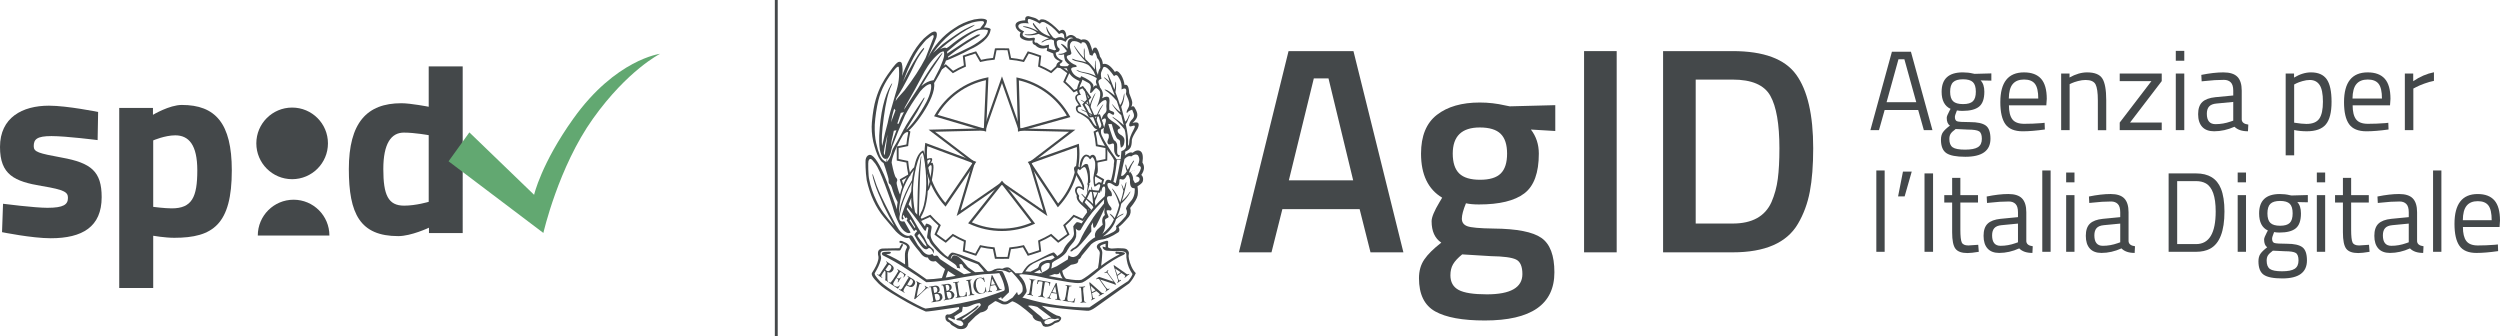
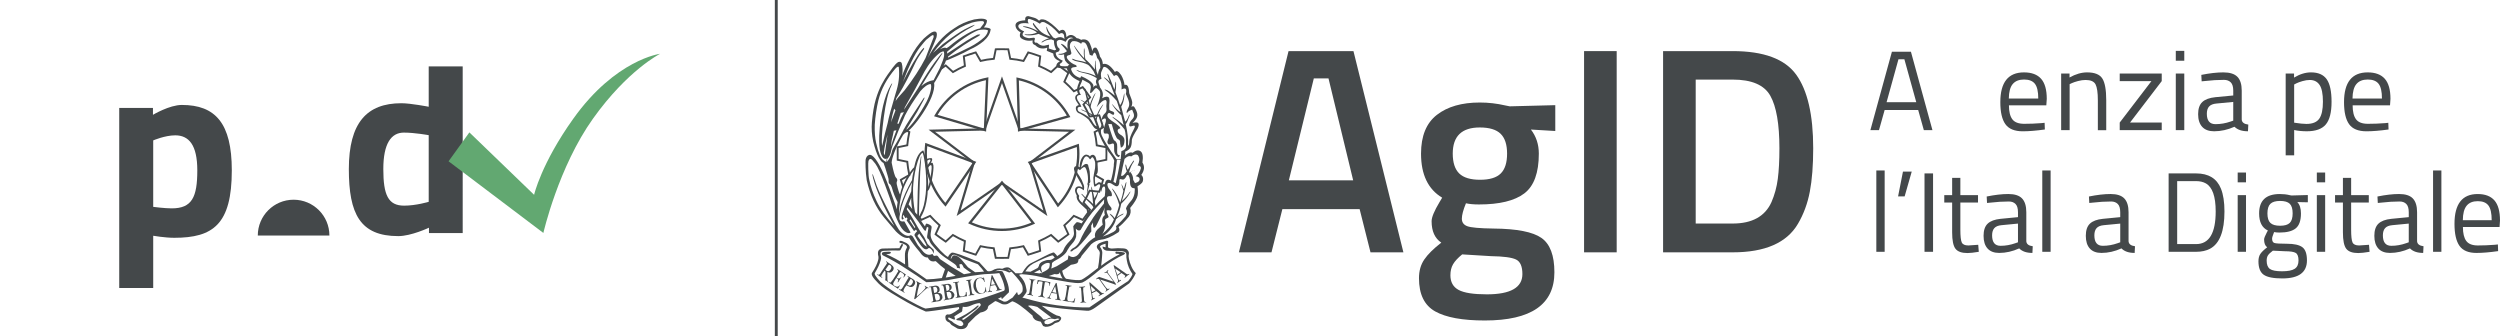
<svg xmlns="http://www.w3.org/2000/svg" xmlns:ns1="http://sodipodi.sourceforge.net/DTD/sodipodi-0.dtd" xmlns:ns2="http://www.inkscape.org/namespaces/inkscape" version="1.1" id="Layer_1" x="0px" y="0px" viewBox="0 0 259.419 34.894" enable-background="new 0 0 259.419 34.894" xml:space="preserve" ns1:docname="spid-agid-logo-lb.svg" ns2:version="1.4 (1:1.4+202410161351+e7c3feb100)">
  <defs id="defs59" />
  <ns1:namedview id="namedview59" pagecolor="#ffffff" bordercolor="#000000" borderopacity="0.25" ns2:showpageshadow="2" ns2:pageopacity="0.0" ns2:pagecheckerboard="true" ns2:deskcolor="#d1d1d1" ns2:zoom="3.2649882" ns2:cx="129.7095" ns2:cy="17.30481" ns2:window-width="1920" ns2:window-height="1016" ns2:window-x="0" ns2:window-y="0" ns2:window-maximized="1" ns2:current-layer="Layer_1" />
  <g id="g5">
    <g id="g1">
      <path fill="#44484A" d="M128.557,26.184l5.152-20.881h6.736l5.183,20.881h-3.414l-1.128-4.481h-8.018l-1.128,4.481H128.557z M136.331,8.138l-2.591,10.577h6.676l-2.561-10.577H136.331z" id="path1" />
    </g>
    <g id="g2">
      <path fill="#44484A" d="M161.296,28.257c0,3.332-2.408,4.999-7.225,4.999c-2.316,0-4.034-0.316-5.151-0.945 c-1.118-0.63-1.677-1.778-1.677-3.444c0-0.752,0.183-1.397,0.549-1.935c0.365-0.539,0.955-1.123,1.768-1.753 c-0.67-0.447-1.006-1.188-1.006-2.226c0-0.406,0.274-1.066,0.823-1.982l0.274-0.457c-1.463-0.873-2.194-2.398-2.194-4.572 c0-1.829,0.548-3.17,1.646-4.024c1.098-0.853,2.581-1.28,4.451-1.28c0.894,0,1.777,0.102,2.651,0.305l0.457,0.091l4.726-0.122 v2.682l-2.53-0.152c0.549,0.712,0.823,1.545,0.823,2.5c0,1.992-0.503,3.368-1.509,4.13c-1.007,0.763-2.576,1.144-4.71,1.144 c-0.529,0-0.976-0.04-1.342-0.122c-0.284,0.691-0.427,1.225-0.427,1.601c0,0.376,0.189,0.636,0.564,0.777 c0.376,0.143,1.285,0.224,2.729,0.244c2.418,0.021,4.074,0.346,4.969,0.975C160.849,25.32,161.296,26.509,161.296,28.257z M150.505,28.562c0,0.711,0.284,1.219,0.854,1.524c0.568,0.305,1.544,0.457,2.927,0.457c2.458,0,3.689-0.701,3.689-2.103 c0-0.793-0.219-1.296-0.655-1.509c-0.438-0.214-1.307-0.331-2.606-0.351l-2.987-0.183c-0.447,0.365-0.763,0.705-0.945,1.021 C150.597,27.733,150.505,28.114,150.505,28.562z M151.419,17.999c0.447,0.437,1.169,0.655,2.165,0.655 c0.995,0,1.712-0.219,2.148-0.655c0.438-0.437,0.655-1.123,0.655-2.058s-0.224-1.621-0.67-2.058 c-0.447-0.437-1.169-0.656-2.164-0.656c-1.87,0-2.805,0.905-2.805,2.713C150.749,16.876,150.972,17.562,151.419,17.999z" id="path2" />
    </g>
    <g id="g3">
      <path fill="#44484A" d="M164.375,26.184V5.303h3.384v20.881H164.375z" id="path3" />
    </g>
    <g id="g4">
      <path fill="#44484A" d="M179.799,26.184h-7.225V5.303h7.225c3.211,0,5.405,0.813,6.584,2.438 c1.179,1.626,1.769,4.176,1.769,7.651c0,1.768-0.117,3.268-0.351,4.496c-0.234,1.229-0.646,2.343-1.234,3.338 C185.408,25.198,183.153,26.184,179.799,26.184z M184.646,15.393c0-2.519-0.315-4.339-0.945-5.457 c-0.63-1.118-1.931-1.677-3.901-1.677h-3.841v14.937h3.841c2.012,0,3.354-0.741,4.023-2.226 c0.325-0.751,0.544-1.555,0.655-2.408C184.59,17.709,184.646,16.653,184.646,15.393z" id="path4" />
    </g>
  </g>
  <g id="g16">
    <g id="g6">
      <path fill="#44484A" d="M194.085,13.506l2.233-8.135h1.975l2.233,8.135h-0.893l-0.588-2.092h-3.48l-0.588,2.092H194.085z M197,6.147l-1.234,4.456h3.08l-1.234-4.456H197z" id="path5" />
    </g>
    <g id="g7">
-       <path fill="#44484A" d="M203.936,16.269c-0.941,0-1.597-0.128-1.969-0.382c-0.373-0.255-0.559-0.719-0.559-1.393 c0-0.321,0.07-0.582,0.212-0.782c0.141-0.2,0.38-0.425,0.717-0.676c-0.22-0.149-0.329-0.419-0.329-0.811 c0-0.133,0.098-0.38,0.294-0.741l0.105-0.188c-0.619-0.282-0.929-0.873-0.929-1.775c0-1.34,0.732-2.01,2.198-2.01 c0.376,0,0.725,0.039,1.046,0.118l0.177,0.035l1.739-0.047v0.752l-1.116-0.024c0.259,0.259,0.388,0.651,0.388,1.176 c0,0.736-0.182,1.252-0.547,1.545c-0.364,0.294-0.939,0.441-1.722,0.441c-0.212,0-0.403-0.016-0.576-0.047 c-0.141,0.345-0.212,0.568-0.212,0.67c0,0.243,0.075,0.394,0.224,0.453c0.149,0.059,0.6,0.088,1.352,0.088 c0.753,0,1.294,0.117,1.623,0.352c0.329,0.235,0.493,0.693,0.493,1.375C206.545,15.646,205.675,16.269,203.936,16.269z M202.279,14.423c0,0.415,0.115,0.703,0.347,0.864c0.23,0.161,0.658,0.241,1.281,0.241c0.623,0,1.069-0.086,1.34-0.259 c0.271-0.172,0.405-0.46,0.405-0.864c0-0.404-0.098-0.665-0.294-0.782c-0.195-0.118-0.58-0.176-1.151-0.176l-1.27-0.059 c-0.259,0.188-0.434,0.352-0.523,0.494C202.324,14.023,202.279,14.203,202.279,14.423z M202.361,9.521 c0,0.462,0.104,0.792,0.311,0.987c0.207,0.196,0.551,0.294,1.028,0.294c0.479,0,0.819-0.098,1.022-0.294 c0.204-0.196,0.306-0.527,0.306-0.993c0-0.466-0.102-0.797-0.306-0.994c-0.203-0.196-0.544-0.294-1.022-0.294 c-0.478,0-0.821,0.1-1.028,0.3C202.464,8.727,202.361,9.059,202.361,9.521z" id="path6" />
-     </g>
+       </g>
    <g id="g8">
      <path fill="#44484A" d="M211.824,12.777l0.341-0.035l0.024,0.694c-0.894,0.125-1.658,0.188-2.293,0.188 c-0.846,0-1.445-0.245-1.798-0.735c-0.354-0.49-0.529-1.252-0.529-2.286c0-2.061,0.818-3.092,2.457-3.092 c0.791,0,1.383,0.222,1.774,0.664c0.393,0.443,0.588,1.139,0.588,2.086l-0.047,0.67h-3.879c0,0.65,0.117,1.132,0.353,1.446 c0.235,0.313,0.645,0.47,1.229,0.47C210.626,12.848,211.22,12.824,211.824,12.777z M211.506,10.226 c0-0.721-0.115-1.23-0.347-1.528c-0.231-0.297-0.607-0.446-1.128-0.446c-0.521,0-0.913,0.157-1.176,0.47 c-0.263,0.314-0.397,0.815-0.405,1.504H211.506z" id="path7" />
    </g>
    <g id="g9">
      <path fill="#44484A" d="M214.762,13.506h-0.881V7.628h0.869V8.04c0.635-0.353,1.242-0.529,1.822-0.529 c0.784,0,1.311,0.211,1.581,0.635c0.271,0.423,0.406,1.175,0.406,2.257v3.104h-0.87v-3.08c0-0.815-0.081-1.373-0.241-1.675 c-0.161-0.302-0.504-0.453-1.028-0.453c-0.251,0-0.516,0.037-0.794,0.112c-0.278,0.074-0.491,0.147-0.641,0.217l-0.224,0.106 V13.506z" id="path8" />
    </g>
    <g id="g10">
      <path fill="#44484A" d="M219.958,8.416V7.628h4.36v0.788l-3.291,4.302h3.291v0.788h-4.36v-0.788l3.291-4.302H219.958z" id="path9" />
    </g>
    <g id="g11">
      <path fill="#44484A" d="M225.777,6.3V5.277h0.881V6.3H225.777z M225.777,13.506V7.628h0.881v5.878H225.777z" id="path10" />
    </g>
    <g id="g12">
      <path fill="#44484A" d="M232.619,9.403v3.009c0.023,0.29,0.251,0.462,0.682,0.517l-0.035,0.694c-0.619,0-1.086-0.157-1.399-0.47 c-0.705,0.313-1.41,0.47-2.115,0.47c-0.541,0-0.952-0.153-1.234-0.458c-0.282-0.306-0.424-0.745-0.424-1.317 c0-0.572,0.145-0.993,0.436-1.264c0.29-0.27,0.744-0.437,1.363-0.5l1.846-0.176V9.403c0-0.4-0.086-0.686-0.259-0.858 c-0.172-0.172-0.407-0.258-0.705-0.258c-0.627,0-1.277,0.039-1.951,0.118l-0.364,0.035l-0.035-0.67 c0.861-0.172,1.626-0.259,2.292-0.259c0.666,0,1.149,0.153,1.451,0.458C232.467,8.275,232.619,8.753,232.619,9.403z M228.998,11.801c0,0.721,0.298,1.082,0.894,1.082c0.533,0,1.059-0.09,1.575-0.271l0.271-0.094v-1.94l-1.739,0.165 c-0.353,0.032-0.607,0.134-0.765,0.306C229.076,11.222,228.998,11.472,228.998,11.801z" id="path11" />
    </g>
    <g id="g13">
      <path fill="#44484A" d="M237.179,16.116V7.628h0.869v0.423c0.596-0.36,1.184-0.541,1.764-0.541c0.744,0,1.285,0.237,1.622,0.711 c0.337,0.475,0.506,1.256,0.506,2.345c0,1.089-0.198,1.871-0.594,2.345c-0.395,0.474-1.052,0.711-1.969,0.711 c-0.479,0-0.917-0.043-1.317-0.129v2.622H237.179z M239.683,8.298c-0.235,0-0.488,0.039-0.759,0.118 c-0.271,0.078-0.483,0.157-0.641,0.235l-0.224,0.118v3.961c0.557,0.086,0.98,0.129,1.27,0.129c0.635,0,1.079-0.18,1.334-0.541 c0.254-0.36,0.382-0.948,0.382-1.763c0-0.815-0.116-1.394-0.347-1.74C240.468,8.471,240.129,8.298,239.683,8.298z" id="path12" />
    </g>
    <g id="g14">
      <path fill="#44484A" d="M247.488,12.777l0.341-0.035l0.025,0.694c-0.894,0.125-1.658,0.188-2.293,0.188 c-0.846,0-1.445-0.245-1.798-0.735c-0.354-0.49-0.529-1.252-0.529-2.286c0-2.061,0.818-3.092,2.457-3.092 c0.791,0,1.383,0.222,1.774,0.664c0.393,0.443,0.588,1.139,0.588,2.086l-0.047,0.67h-3.879c0,0.65,0.117,1.132,0.352,1.446 c0.235,0.313,0.645,0.47,1.229,0.47C246.291,12.848,246.884,12.824,247.488,12.777z M247.17,10.226 c0-0.721-0.115-1.23-0.347-1.528c-0.231-0.297-0.607-0.446-1.128-0.446c-0.521,0-0.913,0.157-1.176,0.47 c-0.263,0.314-0.398,0.815-0.405,1.504H247.17z" id="path13" />
    </g>
    <g id="g15">
-       <path fill="#44484A" d="M249.545,13.506V7.628h0.869v0.799c0.683-0.47,1.399-0.78,2.151-0.929v0.893 c-0.329,0.063-0.672,0.161-1.028,0.294c-0.356,0.133-0.629,0.251-0.817,0.353l-0.294,0.153v4.314H249.545z" id="path14" />
-     </g>
+       </g>
  </g>
  <g id="g33">
    <g id="g17">
      <path fill="#44484A" d="M194.702,26.129v-8.44h0.864v8.44H194.702z" id="path16" />
    </g>
    <g id="g18">
      <path fill="#44484A" d="M196.959,20.381l0.507-2.575h0.91l-0.737,2.575H196.959z" id="path17" />
    </g>
    <g id="g19">
      <path fill="#44484A" d="M199.702,26.129v-8.135h0.887v8.135H199.702z" id="path18" />
    </g>
    <g id="g20">
      <path fill="#44484A" d="M205.254,21.016h-1.832v2.81c0,0.674,0.048,1.116,0.144,1.328c0.097,0.212,0.325,0.317,0.686,0.317 l1.025-0.07l0.058,0.729c-0.515,0.086-0.906,0.129-1.175,0.129c-0.599,0-1.014-0.148-1.244-0.446 c-0.23-0.298-0.346-0.866-0.346-1.704v-3.092h-0.817v-0.765h0.817v-1.798h0.852v1.798h1.832V21.016z" id="path19" />
    </g>
    <g id="g21">
      <path fill="#44484A" d="M210.265,22.026v3.01c0.022,0.29,0.245,0.462,0.668,0.517l-0.035,0.693c-0.607,0-1.064-0.156-1.37-0.47 c-0.691,0.313-1.383,0.47-2.074,0.47c-0.529,0-0.933-0.152-1.209-0.458c-0.277-0.306-0.415-0.744-0.415-1.316 s0.142-0.993,0.426-1.264c0.284-0.271,0.729-0.438,1.337-0.5l1.809-0.176v-0.506c0-0.399-0.085-0.686-0.254-0.858 c-0.169-0.172-0.399-0.259-0.691-0.259c-0.614,0-1.251,0.04-1.912,0.118l-0.356,0.035l-0.035-0.67 c0.845-0.173,1.594-0.259,2.247-0.259c0.652,0,1.127,0.152,1.422,0.458C210.117,20.897,210.265,21.376,210.265,22.026z M206.716,24.425c0,0.721,0.292,1.081,0.876,1.081c0.521,0,1.036-0.09,1.543-0.271l0.266-0.094v-1.939l-1.705,0.164 c-0.346,0.031-0.596,0.134-0.749,0.306C206.793,23.845,206.716,24.096,206.716,24.425z" id="path20" />
    </g>
    <g id="g22">
      <path fill="#44484A" d="M211.923,26.129v-8.44h0.864v8.44H211.923z" id="path21" />
    </g>
    <g id="g23">
-       <path fill="#44484A" d="M214.4,18.923V17.9h0.864v1.022H214.4z M214.4,26.129v-5.878h0.864v5.878H214.4z" id="path22" />
-     </g>
+       </g>
    <g id="g24">
      <path fill="#44484A" d="M220.875,22.026v3.01c0.023,0.29,0.245,0.462,0.668,0.517l-0.035,0.693c-0.606,0-1.063-0.156-1.37-0.47 c-0.691,0.313-1.383,0.47-2.074,0.47c-0.529,0-0.933-0.152-1.209-0.458c-0.277-0.306-0.415-0.744-0.415-1.316 s0.142-0.993,0.426-1.264c0.284-0.271,0.729-0.438,1.337-0.5l1.809-0.176v-0.506c0-0.399-0.085-0.686-0.254-0.858 c-0.169-0.172-0.4-0.259-0.691-0.259c-0.614,0-1.251,0.04-1.912,0.118l-0.356,0.035l-0.035-0.67 c0.845-0.173,1.594-0.259,2.247-0.259c0.652,0,1.127,0.152,1.422,0.458C220.727,20.897,220.875,21.376,220.875,22.026z M217.327,24.425c0,0.721,0.292,1.081,0.876,1.081c0.521,0,1.036-0.09,1.543-0.271l0.266-0.094v-1.939l-1.705,0.164 c-0.346,0.031-0.596,0.134-0.749,0.306C217.404,23.845,217.327,24.096,217.327,24.425z" id="path23" />
    </g>
    <g id="g25">
      <path fill="#44484A" d="M227.878,26.129h-2.845v-8.135h2.845c1.298,0,2.158,0.525,2.581,1.575 c0.246,0.604,0.368,1.396,0.368,2.375c0,2.045-0.499,3.334-1.497,3.867C228.931,26.023,228.447,26.129,227.878,26.129z M229.917,21.944c0-1.559-0.342-2.531-1.024-2.915c-0.277-0.157-0.615-0.236-1.015-0.236h-1.958v6.536h1.958 C229.238,25.329,229.917,24.201,229.917,21.944z" id="path24" />
    </g>
    <g id="g26">
      <path fill="#44484A" d="M232.199,18.923V17.9h0.864v1.022H232.199z M232.199,26.129v-5.878h0.864v5.878H232.199z" id="path25" />
    </g>
    <g id="g27">
      <path fill="#44484A" d="M236.83,28.892c-0.922,0-1.564-0.128-1.93-0.382c-0.364-0.255-0.547-0.72-0.547-1.394 c0-0.321,0.069-0.582,0.207-0.781c0.139-0.2,0.373-0.426,0.703-0.676c-0.216-0.149-0.323-0.42-0.323-0.812 c0-0.133,0.097-0.38,0.288-0.74l0.104-0.188c-0.607-0.282-0.91-0.874-0.91-1.775c0-1.34,0.718-2.01,2.154-2.01 c0.368,0,0.71,0.039,1.024,0.117l0.173,0.035l1.705-0.047v0.753l-1.094-0.023c0.253,0.258,0.38,0.65,0.38,1.175 c0,0.737-0.179,1.252-0.536,1.546c-0.356,0.294-0.919,0.441-1.688,0.441c-0.207,0-0.395-0.016-0.564-0.048 c-0.138,0.346-0.207,0.568-0.207,0.671c0,0.242,0.072,0.394,0.219,0.452c0.145,0.059,0.588,0.088,1.325,0.088 s1.267,0.118,1.589,0.352c0.323,0.235,0.484,0.694,0.484,1.376C239.387,28.269,238.535,28.892,236.83,28.892z M235.206,27.046 c0,0.415,0.113,0.703,0.34,0.864c0.227,0.16,0.645,0.24,1.256,0.24c0.61,0,1.048-0.086,1.312-0.258 c0.266-0.173,0.397-0.461,0.397-0.864c0-0.404-0.096-0.664-0.288-0.782c-0.191-0.117-0.568-0.176-1.129-0.176l-1.244-0.059 c-0.253,0.188-0.424,0.353-0.513,0.493C235.249,26.646,235.206,26.826,235.206,27.046z M235.286,22.144 c0,0.463,0.102,0.792,0.306,0.987c0.203,0.196,0.539,0.294,1.008,0.294c0.469,0,0.803-0.098,1.002-0.294 c0.2-0.195,0.3-0.526,0.3-0.993c0-0.466-0.1-0.797-0.3-0.993c-0.199-0.195-0.533-0.294-1.002-0.294 c-0.469,0-0.805,0.101-1.008,0.3C235.387,21.351,235.286,21.682,235.286,22.144z" id="path26" />
    </g>
    <g id="g28">
      <path fill="#44484A" d="M240.412,18.923V17.9h0.864v1.022H240.412z M240.412,26.129v-5.878h0.864v5.878H240.412z" id="path27" />
    </g>
    <g id="g29">
      <path fill="#44484A" d="M245.804,21.016h-1.832v2.81c0,0.674,0.048,1.116,0.144,1.328c0.097,0.212,0.325,0.317,0.686,0.317 l1.025-0.07l0.058,0.729c-0.515,0.086-0.906,0.129-1.175,0.129c-0.599,0-1.014-0.148-1.244-0.446 c-0.23-0.298-0.346-0.866-0.346-1.704v-3.092h-0.817v-0.765h0.817v-1.798h0.853v1.798h1.832V21.016z" id="path28" />
    </g>
    <g id="g30">
      <path fill="#44484A" d="M250.815,22.026v3.01c0.022,0.29,0.245,0.462,0.668,0.517l-0.035,0.693c-0.607,0-1.064-0.156-1.37-0.47 c-0.691,0.313-1.383,0.47-2.074,0.47c-0.529,0-0.933-0.152-1.209-0.458c-0.277-0.306-0.415-0.744-0.415-1.316 s0.142-0.993,0.426-1.264s0.73-0.438,1.337-0.5l1.809-0.176v-0.506c0-0.399-0.085-0.686-0.254-0.858 c-0.169-0.172-0.399-0.259-0.691-0.259c-0.614,0-1.251,0.04-1.912,0.118l-0.356,0.035l-0.035-0.67 c0.845-0.173,1.594-0.259,2.247-0.259c0.652,0,1.127,0.152,1.422,0.458C250.666,20.897,250.815,21.376,250.815,22.026z M247.266,24.425c0,0.721,0.292,1.081,0.876,1.081c0.521,0,1.036-0.09,1.543-0.271l0.266-0.094v-1.939l-1.705,0.164 c-0.346,0.031-0.596,0.134-0.749,0.306C247.343,23.845,247.266,24.096,247.266,24.425z" id="path29" />
    </g>
    <g id="g31">
      <path fill="#44484A" d="M252.473,26.129v-8.44h0.864v8.44H252.473z" id="path30" />
    </g>
    <g id="g32">
      <path fill="#44484A" d="M258.867,25.4l0.334-0.035l0.023,0.693c-0.876,0.125-1.624,0.188-2.246,0.188 c-0.83,0-1.417-0.244-1.763-0.734c-0.346-0.489-0.519-1.252-0.519-2.286c0-2.061,0.803-3.092,2.407-3.092 c0.776,0,1.355,0.222,1.74,0.664c0.384,0.443,0.575,1.139,0.575,2.087l-0.046,0.67h-3.802c0,0.65,0.115,1.133,0.346,1.445 c0.23,0.313,0.632,0.471,1.204,0.471C257.694,25.471,258.276,25.447,258.867,25.4z M258.556,22.85 c0-0.722-0.113-1.23-0.34-1.528c-0.226-0.298-0.596-0.447-1.106-0.447s-0.895,0.157-1.151,0.471 c-0.258,0.313-0.391,0.816-0.397,1.505H258.556z" id="path31" />
    </g>
  </g>
  <g id="g44">
    <g id="g35">
      <g id="g34">
-         <path fill="#44484A" d="M34.031,14.876c0,2.053-1.663,3.718-3.718,3.718c-2.051,0-3.715-1.665-3.715-3.718 c0-2.051,1.664-3.714,3.715-3.714C32.369,11.162,34.031,12.825,34.031,14.876z" id="path33" />
-       </g>
+         </g>
    </g>
    <g id="g37">
      <g id="g36">
        <path fill="#44484A" d="M26.75,24.443c0-2.055,1.664-3.719,3.715-3.719c2.052,0,3.717,1.664,3.717,3.719H26.75z" id="path35" />
      </g>
    </g>
    <g id="g39">
      <g id="g38">
-         <path fill="#44484A" d="M10.13,14.538c0,0-3.263-0.417-4.789-0.417c-1.525,0-1.841,0.338-1.841,1.051 c0,0.606,0.5,0.734,2.92,1.182c3.052,0.552,4.13,1.447,4.13,4.104c0,3.076-1.998,4.264-5.288,4.264 c-1.945,0-5.051-0.631-5.051-0.631l0.104-2.947c0,0,3.263,0.419,4.604,0.419c1.684,0,2.132-0.341,2.132-1.026 c0-0.575-0.29-0.839-2.71-1.235C1.5,18.828,0,18.144,0,15.25c0-3.053,2.317-4.284,5.078-4.284c1.893,0,5.104,0.653,5.104,0.653 L10.13,14.538z" id="path37" />
-       </g>
+         </g>
    </g>
    <g id="g41">
      <g id="g40">
        <path fill="#44484A" d="M12.372,11.201h3.5v0.713c0,0,1.708-1.024,2.998-1.024c3.476,0,5.184,1.894,5.184,6.786 c0,5.604-1.945,7-5.972,7c-0.973,0-2.184-0.212-2.184-0.212v5.421h-3.526V11.201z M15.898,14.57v6.895 c0,0,1.184,0.157,1.92,0.157c2.105,0,2.656-1.159,2.656-3.947c0-2.659-0.893-3.632-2.288-3.632 C17.108,14.044,15.898,14.57,15.898,14.57z" id="path39" />
      </g>
    </g>
    <g id="g43">
      <g id="g42">
        <path fill="#44484A" d="M48.013,24.182h-3.5v-0.554c0,0-1.843,0.873-3.184,0.873c-3.974,0-5.131-2.32-5.131-6.954 c0-4.809,1.868-6.835,5.449-6.835c0.971,0,2.839,0.366,2.839,0.366V6.892h3.527V24.182z M44.486,20.942v-6.915 c0,0-1.447-0.267-2.579-0.267c-1.315,0-2.131,1.132-2.131,3.786c0,2.688,0.501,3.794,2.158,3.794 C43.17,21.341,44.486,20.942,44.486,20.942z" id="path41" />
      </g>
    </g>
  </g>
  <g id="g45">
    <path fill="#62A871" d="M48.706,13.737l-2.159,3l9.837,7.436c0,0,1.558-6.838,5.158-11.874C65.14,7.261,68.5,5.581,68.5,5.581 s-4.618,0.588-8.998,6.719c-3.341,4.669-4.079,7.915-4.079,7.915L48.706,13.737z" id="path44" />
  </g>
  <g id="g46">
    <rect x="80.403" fill="#44484A" width="0.3" height="34.894" id="rect45" />
  </g>
  <g id="g59">
    <g id="g47">
      <path fill="#44484A" d="M111.898,23.216c0.146,0,0.352,0.074,0.301,0.197c-0.051,0.123-0.109,0.331-0.226,0.345 c-0.114,0.014-0.339-0.149-0.339-0.295C111.634,23.318,111.752,23.216,111.898,23.216L111.898,23.216z" id="path46" />
    </g>
    <g id="g48">
      <path fill="#44484A" d="M99.186,27.199c0.161,0.08,0.321,0.08,0.482,0l-0.121-0.19l-0.275-0.24 c-0.15-0.079-0.27-0.006-0.362,0.224L99.186,27.199L99.186,27.199z" id="path47" />
    </g>
    <g id="g49">
      <path fill="#44484A" d="M107.413,32.774c-0.046,0.081-0.017,0.161,0.086,0.241c0.103,0.081,0.189,0.098,0.257,0.052 L107.413,32.774L107.413,32.774z" id="path48" />
    </g>
    <g id="g50">
      <path fill="#44484A" d="M118.548,16.872c0.092-0.62,0.029-1.01-0.189-1.171c-0.229-0.161-0.512-0.108-0.842,0.154 c-0.195-0.103-0.459-0.005-0.793,0.293c0.058-0.148,0.062-0.28,0.018-0.395c0.299-0.138,0.49-0.289,0.576-0.455 c0.087-0.166,0.131-0.428,0.131-0.783c0.033-0.219,0.234-0.608,0.601-1.171c0.253-0.562,0.075-0.758-0.532-0.585 c0.332-0.299,0.498-0.557,0.498-0.774c0.023-0.207-0.062-0.472-0.258-0.793c-0.08-0.183-0.201-0.218-0.362-0.102 c0.059-0.115,0.089-0.253,0.095-0.413c0.006-0.16-0.1-0.499-0.317-1.016c-0.034-0.677-0.196-0.958-0.481-0.843 c-0.047-0.356-0.161-0.694-0.346-1.016c-0.275-0.413-0.492-0.522-0.652-0.327c-0.448-0.665-0.867-0.941-1.258-0.826 c-0.012-0.287-0.108-0.546-0.292-0.774c-0.104-0.436-0.229-0.739-0.379-0.912c-0.206-0.081-0.351,0.034-0.431,0.345 c-0.033-0.254-0.114-0.517-0.24-0.792c-0.127-0.275-0.326-0.419-0.603-0.431c-0.104-0.011-0.2,0.006-0.293,0.052 c-0.183-0.115-0.339-0.172-0.465-0.172c-0.39-0.413-0.745-0.447-1.067-0.104l-0.051-0.361c-0.115-0.425-0.345-0.517-0.688-0.276 c-0.562-0.584-1.044-0.969-1.446-1.152c-0.334-0.115-0.551-0.086-0.654,0.086c-0.172-0.172-0.356-0.28-0.551-0.327 c-0.195-0.046-0.378-0.097-0.551-0.154c-0.264-0.012-0.378,0.131-0.344,0.43c-0.413,0.023-0.697,0.095-0.852,0.216 c-0.155,0.119-0.195,0.289-0.121,0.508c0.075,0.217,0.244,0.395,0.508,0.533c-0.069,0.08-0.098,0.206-0.086,0.378 c0.012,0.173,0.195,0.316,0.551,0.431c0.264,0.069,0.522,0.075,0.774,0.018c-0.057,0.264,0.034,0.43,0.275,0.499 c0.332,0.345,0.746,0.431,1.24,0.258l-0.052,0.327l0.671,0.275c0.023,0.321,0.173,0.551,0.448,0.689L110,6.35 c-0.057,0.006-0.303,0.21-0.307,0.242c-0.055,0.063-0.202,0.381,0.157,0.45c0.272,0.031,0.571,0.06,0.858,0.054 c0.007,0.085,0.059,0.221,0.113,0.319c0.049,0.104,0.169,0.254,0.369,0.473c0.187,0.203,0.539,0.402,0.834,0.528 c-0.019,0.021-0.1,0.245-0.175,0.451c-0.091,0.25-0.138,0.657,0.038,0.877c-0.038-0.02-0.202,0.096-0.262,0.187 c-0.214,0.332,0.25,0.807,0.324,0.971c-0.036-0.004-0.164,0.062-0.232,0.109c-0.159,0.113-0.106,0.683,0.349,0.781 c0.114,0.054,0.636,0.356,0.896,0.622c0.05,0.053,0.195,0.327,0.404,0.6c0.111,0.147,0.229,0.393,0.501,0.398 c0.248,0.805,0.657,1.574,1.148,2.324c-0.002,0.023,0.448,0.502,0.61,0.936c-0.055,0.279-0.049,0.521-0.049,0.535 c-0.06,0.553-0.16,1.062-0.299,1.523c-0.488-0.235-0.567,0.086-0.641,0.4c0.013-0.015-0.227-0.046-0.258,0.064 c0.021-0.191-0.294-0.358-0.437-0.258c-0.004,0.003-0.156,0.109-0.251,0.183c-0.032,0.024-0.061-0.159-0.071-0.294 c-0.005-0.094-0.022-0.414,0.037-0.539c0.01-0.02,0.124-0.158,0.196-0.286c0.145-0.26,0.039-1.078-0.141-1.644 c-0.053-0.171-0.165-0.251-0.264-0.29c-0.039-0.016-0.295-0.001-0.346,0.196c-0.014-0.111-0.193-0.178-0.328-0.211 c-0.377-0.089-0.779,0.634-0.734,1.307c-0.273-0.218-0.635-0.148-0.591,0.227c0.062,0.527,0.853,1.462,0.877,1.886 c-0.237-0.213-0.774-0.218-0.774,0.295c-0.001,0.156,0.127,0.422,0.18,0.534c-0.109,0.547,0.522,0.948,1.038,1.465 c-0.009,0.245,0.074,0.248,0.153,0.343c-0.094,0.146-0.672,1.055-0.679,1.076c-0.028,0.012-0.426-0.212-0.558-0.097 c-0.139,0.124-0.252,0.292-0.318,0.392l0.07,0.638c0.045,0.265-0.096,0.56-0.423,0.887c-0.327,0.327-0.542,0.627-0.646,0.903 c-0.058,0.206-0.281,0.431-0.671,0.671c-0.022-0.068-0.115-0.178-0.276-0.327c-0.022-0.046-0.068-0.062-0.137-0.051 c-0.39,0.104-1.176,0.553-2.358,1.139c-0.206,0.104-0.498,0.364-0.877,1.018h-0.671c-0.184-0.218-0.379-0.353-0.586-0.536 c-0.149-0.114-0.413-0.126-0.792,0.068c-0.355-0.08-0.71-0.032-1.067,0.196c-0.218,0.081-0.378,0.084-0.481,0.038l-0.843-0.919 c-1.744-0.733-2.696-1.062-2.857-0.983c-0.172,0.104-0.298,0.251-0.379,0.445c-0.172-0.079-0.43-0.298-0.775-0.654l-0.533-0.602 c-0.391-0.436-0.551-0.85-0.483-1.239l0.086-0.534c0.012-0.081,0-0.144-0.034-0.189c-0.126-0.138-0.35-0.22-0.465-0.243 c-0.024-0.01-0.099-0.037-0.184,0.275c0.022,0.073-0.55-0.757-0.559-0.784c0.155-0.165,0.428-0.655,0.584-1.224 c0.177-0.646,0.258-1.357,0.252-1.63c0.027-0.051,0.034-0.064,0.065-0.095c0.267-0.205,0.605-2.121,0.53-2.582 c-0.034-0.184-0.077-0.278-0.129-0.283c-0.052-0.006-0.1,0.008-0.146,0.042l0.104-0.207c0.057-0.148,0.057-0.246,0-0.292 c-0.034-0.036-0.345-0.031-0.615,0.106c-0.033-0.298-0.175-0.737-0.248-0.896c-0.024-0.054-0.099,0.003-0.101,0.005 c-0.481,0.291-0.696,0.931-0.867,1.723l-0.138,0.127c-0.618,0.774-1.112,1.675-1.323,2.688 c-0.103-0.161-0.162-0.394-0.253-0.698c-0.092-0.303-0.121-0.508-0.086-0.61c0.092-0.16,0.063-0.31-0.086-0.448 c-0.114-0.114-0.264-0.631-0.447-1.548c0.011-0.242,0.108-0.604,0.293-1.085c0.183-0.482,0.49-1.092,0.892-1.78 c0.021-0.03,0.2-0.223,0.254-0.237c0.596-0.147,3.243-3.578,2.966-5.175c-0.044,0.191,1.137-1.886,1.231-2.312l0.146-0.048 l0.173-0.068c0.573-0.23,1.061-0.475,1.509-0.682l0.694-0.368c0.482-0.208,0.941-0.488,1.377-0.844 c0.459-0.402,0.705-0.821,0.74-1.257c-0.08-0.102-0.316-0.161-0.706-0.172c0.207-0.229,0.315-0.471,0.327-0.723 c-0.15-0.207-0.597-0.241-1.343-0.104c-0.779,0.195-1.463,0.499-2.048,0.912c-0.597,0.379-1.133,0.841-1.609,1.385 c-0.476,0.546-0.857,1.111-1.144,1.696l0.344-0.792c0.173-0.378,0.356-0.821,0.551-1.325c0.058-0.24,0.06-0.413,0.008-0.516 c-0.051-0.104-0.164-0.132-0.336-0.087c-0.183,0.046-0.516,0.287-0.998,0.723c-0.528,0.54-0.996,1.205-1.403,1.997 c-0.407,0.792-0.686,1.417-0.835,1.876c0.08-0.516,0.068-0.959-0.035-1.325c-0.058-0.149-0.184-0.189-0.378-0.121 c-0.184,0.126-0.367,0.315-0.551,0.568c-0.183,0.252-0.361,0.496-0.533,0.731c-0.173,0.235-0.376,0.57-0.611,1.007 c-0.235,0.436-0.442,0.953-0.62,1.55c-0.178,0.596-0.313,1.388-0.404,2.374c-0.058,0.632-0.012,1.309,0.138,2.031 c0.183,0.723,0.367,1.256,0.55,1.602c0.184,0.344,0.356,0.544,0.517,0.601c0.104,0.254,0.241,0.672,0.413,1.259 c0.092,0.274,0.132,0.483,0.12,0.627c-0.011,0.143,0.026,0.244,0.112,0.302c0.086,0.057,0.158,0.171,0.215,0.343 c0.149,0.552,0.35,1.062,0.603,1.533c-0.046,0.253-0.069,0.504-0.069,0.757c-0.55-1.594-0.999-2.8-1.342-3.615 c-0.666-1.479-1.188-2.155-1.567-2.03c-0.184,0.068-0.298,0.235-0.344,0.5c-0.011,0.103-0.011,0.366,0,0.791 c0.011,0.424,0.051,0.872,0.12,1.343c0.345,1.525,0.936,2.8,1.773,3.82l1.256,1.48c0.252,0.252,0.494,0.439,0.723,0.559 c0.229,0.119,0.442,0.151,0.637,0.094c0.287,0.46,0.648,0.941,1.084,1.446c0.275,0.425,0.562,0.625,0.861,0.603 c0.126,0.275,0.315,0.413,0.568,0.413l0.258-0.034c0.356,0.344,0.677,0.619,0.964,0.826l-0.327,0.93 c-0.574,0.08-1.102,0.125-1.584,0.138c-0.447-0.322-1.078-0.758-1.893-1.309l-0.052-1.032c-0.023-0.355,0.04-0.654,0.189-0.896 c0.035-0.195-0.074-0.373-0.327-0.533c-0.379-0.184-0.54-0.259-0.7-0.225c-0.069,0.024-0.012,0.087-0.012,0.19v0.065 c0-0.053,0.022-0.07,0.088-0.048c0.482,0.126,0.699,0.287,0.665,0.482c-0.149,0.251-0.221,0.54-0.209,0.86l0.015,0.895 c-0.608-0.401-1.263-0.757-1.962-1.066c0.08-0.013,0.171-0.021,0.274-0.025c0.104-0.007,0.172-0.044,0.207-0.112 c0.034-0.07-0.029-0.109-0.19-0.121c-0.355,0-0.585,0.028-0.688,0.087c-0.08,0.092-0.062,0.188,0.052,0.291 c0.826,0.413,1.555,0.826,2.186,1.24c0.998,0.631,1.772,1.147,2.323,1.549c0.54-0.012,1.296-0.086,2.272-0.224l1.48-0.275 c0.608-0.115,1.239-0.213,1.893-0.293c0.241-0.034,0.545-0.057,0.913-0.068c0.368-0.012,0.706-0.041,1.016-0.086 c0.298,0.562,0.482,1.056,0.551,1.48c0.034,0.217,0.005,0.338-0.086,0.361c-1.366,0.503-2.347,0.822-2.943,0.955 c-0.597,0.132-1.136,0.249-1.618,0.353c-1.205,0.218-2.392,0.396-3.562,0.533c-0.298-0.08-1.16-0.523-2.582-1.325 c-1.01-0.607-1.715-1.102-2.117-1.48c-0.459-0.493-0.643-0.791-0.55-0.895c0.298-0.493,0.499-0.93,0.602-1.309 c0.046-0.16,0.057-0.286,0.034-0.377c-0.126-0.391-0.034-0.593,0.276-0.604c0.769-0.046,1.285-0.057,1.549-0.033 c0.115,0.011,0.189-0.024,0.224-0.104l0.258-0.517l-0.154-0.068l-0.211,0.344l-0.002-0.348v0.451l-1.744,0.034 c-0.149,0-0.327,0.058-0.424,0.172c-0.098,0.115-0.127,0.345-0.036,0.688c0.012,0.127-0.007,0.235-0.03,0.328 c-0.081,0.366-0.3,0.814-0.644,1.341c-0.046,0.081-0.029,0.202,0.057,0.362c0.086,0.161,0.299,0.413,0.644,0.757 c0.149,0.149,0.375,0.334,0.679,0.552c0.304,0.218,0.84,0.551,1.609,0.997c0.906,0.54,1.772,0.986,2.598,1.344 c0.172,0.011,1.32-0.144,3.442-0.465l0.017,0.188c-0.608,0.459-0.998,0.648-1.17,0.567c-0.241,0.022-0.315,0.202-0.224,0.534 c0.069,0.149,0.195,0.252,0.378,0.31l0.224,0.258l0.637,0.379c0.241,0.069,0.47,0.069,0.688,0 c0.207-0.08,0.345-0.258,0.414-0.533l0.067-0.068l0.69-0.689l0.499-0.377c0.39-0.069,0.642-0.208,0.757-0.414 c0.023-0.183,0.074-0.298,0.155-0.344l0.603-0.414c0.023-0.057,0.269,0.041,0.74,0.293c0.229,0.057,0.43,0.046,0.603-0.034 l0.447-0.259c0.402,0.093,1.107,0.592,2.117,1.498c-0.012,0.104,0.052,0.224,0.189,0.362c0.081,0.103,0.298,0.189,0.654,0.258 l0.241,0.447l0.241,0.086c0.355,0.012,0.688-0.114,0.998-0.379l0.379-0.12c0.195-0.149,0.281-0.299,0.259-0.448l-0.156-0.154 l-0.327-0.086c-0.413-0.196-0.831-0.46-1.256-0.792l-0.275-0.207c1.251,0.219,2.804,0.391,4.664,0.518 c0.23,0.045,0.537-0.072,0.922-0.353c0.384-0.28,1.545-1.109,3.484-2.487c0.287-0.31,0.516-0.664,0.688-1.066 c-0.172-0.161-0.322-0.391-0.455-0.689c-0.131-0.298-0.215-0.55-0.25-0.757c-0.045-0.196-0.051-0.37-0.017-0.525 c0.035-0.155-0.016-0.301-0.154-0.44c-0.058-0.079-0.189-0.132-0.396-0.153c-0.367-0.034-0.78-0.029-1.239,0.017 c-0.219-0.023-0.344-0.074-0.379-0.155l0.018-0.413c0.034-0.184-0.018-0.263-0.154-0.24c-0.506,0.126-0.811,0.253-0.913,0.378 c-0.149,0.16-0.144,0.333,0.017,0.517c0.127,0.115,0.189,0.246,0.189,0.396c-0.068,0.757-0.131,1.267-0.189,1.531 c-0.838,0.665-1.404,1.073-1.703,1.222c-0.24,0.08-0.779,0.047-1.618-0.103c-0.184-0.16-0.315-0.437-0.396-0.826 c0.287-0.172,0.591-0.379,0.912-0.62c0.218-0.033,0.402-0.076,0.551-0.129c0.149-0.051,0.224-0.191,0.224-0.422 c0.149-0.058,0.258-0.184,0.327-0.378l0.998-1.205c0.321-0.275,0.671-0.437,1.05-0.482c0.459-0.033,1.056-0.292,1.79-0.774 c0.115-0.127,0.115-0.305,0-0.534c0.218-0.127,0.574-0.481,1.066-1.066c0.195-0.275,0.24-0.58,0.139-0.913 c0.459-0.551,0.717-0.986,0.775-1.308c0.046-0.287,0.04-0.598-0.019-0.93c0.219-0.138,0.371-0.256,0.457-0.354 c0.088-0.097,0.129-0.231,0.129-0.403c0-0.173-0.062-0.316-0.188-0.431C118.761,17.676,118.801,17.251,118.548,16.872z M102.514,3.138c0,0.218-0.109,0.458-0.373,0.723c-0.402,0.366-0.881,0.706-1.484,1.016c-0.603,0.31-1.409,0.677-2.281,1.102 V5.874c1.09-0.871,2.186-1.583,3.185-2.135c0.264-0.16,0.161-0.206-0.148-0.138c-0.345,0.173-0.718,0.386-1.13,0.638 c-0.688,0.447-1.357,0.889-2.011,1.324l0.019-0.206c1.308-1.148,2.381-1.888,3.219-2.22 C101.922,3.045,102.272,3.045,102.514,3.138z M98.609,3.551c0.625-0.517,1.374-0.918,2.246-1.205 c0.425-0.115,0.791-0.166,1.102-0.155c0.149,0.035,0.189,0.12,0.121,0.259l-0.379,0.499c-0.333,0.047-0.789,0.235-1.368,0.568 c-0.58,0.332-1.203,0.774-1.868,1.325l-0.241,0.154c-0.126-0.092-0.355-0.052-0.688,0.121c1.056-0.884,1.974-1.555,2.754-2.014 c0.505-0.253,0.797-0.431,0.878-0.534c-0.253,0.069-0.609,0.227-1.067,0.474c-0.459,0.246-1.216,0.76-2.271,1.54l-1.016,0.912 C97.385,4.715,97.984,4.066,98.609,3.551z M97.551,5.461c0.184-0.103,0.31-0.143,0.378-0.12 c0.046,0.114,0.058,0.273,0.035,0.473c-0.023,0.202-0.172,0.623-0.448,1.266L96.88,8.318c-0.448,0.058-0.872,0.264-1.274,0.619 c0.207-0.356,0.456-0.763,0.749-1.223c0.293-0.457,0.749-1.147,1.369-2.064c0.103-0.173,0.106-0.215,0.009-0.129 c-0.098,0.086-0.359,0.416-0.784,0.989c-0.424,0.574-0.992,1.464-1.704,2.669c-0.195,0.298-0.663,1.017-1.435,2.2l0.094-0.267 l1.034-1.831l0.995-1.859C96.403,6.586,96.943,5.932,97.551,5.461z M93.334,9.678c0.459-0.746,1.01-1.802,1.652-3.167 c0.195-0.401,0.482-0.854,0.861-1.359c0.114-0.265,0.052-0.259-0.19,0.018c-0.562,0.699-1.216,1.807-1.962,3.321l0.327-0.826 c0.058-0.184,0.241-0.6,0.55-1.248c0.31-0.648,0.614-1.161,0.913-1.54c0.298-0.379,0.504-0.626,0.619-0.74 c0.414-0.355,0.654-0.522,0.723-0.499c0.057,0.045,0.075,0.12,0.052,0.224l-0.843,2.168c-0.551,1.067-1.274,2.181-2.169,3.34 c-0.378,0.412-0.613,0.676-0.706,0.791c-0.091,0.115-0.166,0.225-0.223,0.328l0.069-0.293L93.334,9.678z M93.799,11.64 c-0.241,0.448-0.425,0.85-0.551,1.205l-0.138-0.017l0.361-1.119L93.799,11.64z M92.526,14.565l0.12-0.499l0.103-0.499 l0.275-0.052l-0.344,0.93l-0.241,0.81L92.526,14.565z M92.457,12.689c0.08-0.516,0.189-0.987,0.327-1.411l0.138,0.172 L92.457,12.689z M91.803,16.115l-0.069-0.139c-0.069-0.103,0.051-0.774,0.361-2.013C91.98,14.882,91.883,15.598,91.803,16.115z M91.544,15.133c-0.092-0.469-0.037-1.46,0.164-2.969c0.201-1.508,0.456-2.584,0.766-3.228c0.149-0.332,0.143-0.384-0.017-0.153 c-0.7,1.193-1.107,2.954-1.222,5.283c-0.023,0.815,0.023,1.402,0.137,1.765c0.115,0.36,0.247,0.57,0.396,0.627 c0.081,0.047,0.167,0.041,0.259-0.017c-0.01-0.003-0.065,0.31-0.053,0.378c-0.308-0.138-0.533-0.37-0.67-0.696 c-0.138-0.327-0.267-0.754-0.387-1.283c-0.121-0.527-0.169-1.158-0.146-1.893c0.058-0.872,0.184-1.721,0.379-2.547 c0.287-1.148,0.872-2.237,1.755-3.271c0.195-0.218,0.316-0.269,0.362-0.155c0.046,0.459,0.043,0.903-0.009,1.335 c-0.052,0.43-0.164,0.909-0.336,1.437c-0.448,1.492-0.717,2.495-0.809,3.013C91.94,13.366,91.751,14.158,91.544,15.133z M92.055,16.786v-0.275c0.436-0.47,0.385-0.918,0.545-1.342l0.605-1.55l0.702-1.635c0.378-0.734,0.914-1.572,1.59-2.513 c0.402-0.471,0.76-0.724,1.07-0.757c0.081,0.114,0.082,0.35,0.001,0.704c-0.08,0.356-0.217,0.729-0.413,1.119 c-0.013,0.006-0.028,0.012-0.011,0.021c-0.742,1.366-1.461,2.356-2.157,2.973l1.187-1.927l0.567-1.032 c0.218-0.391,0.255-0.528,0.118-0.414C94.7,11.903,94,13,93.771,13.446c-0.23,0.448-0.464,0.867-0.682,1.258 c-0.218,0.39-0.438,0.693-0.506,0.911C92.514,15.833,92.49,16.224,92.055,16.786z M96.673,17.491 c-0.034,0.517-0.149,1.16-0.344,1.928c-0.012-0.631-0.041-1.056-0.086-1.274l0.154-0.43c0.012-0.149-0.017-0.156-0.086-0.017 l-0.104,0.189l-0.017-0.345l0.258-0.326C96.622,17.045,96.696,17.136,96.673,17.491z M96.415,16.562 c0.149-0.035,0.178,0.034,0.086,0.207l-0.327,0.481c-0.023-0.195-0.052-0.362-0.086-0.499 C96.203,16.671,96.312,16.608,96.415,16.562z M95.056,17.371c0.241-0.952,0.47-1.457,0.688-1.515 c0.127,0.333,0.23,0.949,0.311,1.851c0.08,0.901,0.08,1.712,0,2.436c-0.103,0.918-0.258,1.536-0.465,1.858l-0.224,0.482 c0-0.712,0.009-1.292,0.026-1.738c0.017-0.448,0.035-1.042,0.052-1.781c0.017-0.741,0.065-1.581,0.146-2.522 c0.045-0.229,0.035-0.28-0.035-0.153c-0.184,0.951-0.292,2.174-0.327,3.665l-0.017,0.98l-0.034,1.343l-0.224-0.258 c-0.161-0.804-0.229-1.648-0.207-2.53C94.78,18.834,94.883,18.129,95.056,17.371z M93.532,20.255 c0.189-0.845,0.623-1.72,1.299-2.626c-0.115,0.471-0.178,0.82-0.189,1.05c-0.504,0.872-0.895,1.739-1.17,2.6 c-0.068,0.264-0.126,0.58-0.172,0.946C93.266,21.755,93.343,21.098,93.532,20.255z M94.66,21.69l-0.379-0.481l0.276-0.688 C94.545,20.899,94.579,21.29,94.66,21.69z M98.136,28.8l0.241-0.689l0.791,0.517L98.136,28.8z M100.03,28.455l-1.292-0.774 l-1.187-0.792l-0.224-0.292c-0.068-0.081-0.163-0.098-0.284-0.052c-0.121,0.046-0.215-0.023-0.284-0.206 c-0.31,0.183-0.626,0.114-0.946-0.207l-0.568-0.688l-0.534-0.913l-0.189-0.138c-0.109,0.07-0.229,0.095-0.361,0.075 c-0.225-0.03-0.482-0.179-0.74-0.452c-0.161-0.15-0.505-0.741-1.033-1.773c-0.7-1.331-1.176-2.335-1.429-3.013 c-0.184-0.562-0.304-0.917-0.361-1.065c-0.057-0.15-0.08-0.153-0.069-0.01c0.012,0.143,0.098,0.465,0.259,0.965 c0.161,0.498,0.459,1.229,0.895,2.193c0.378,0.78,0.751,1.492,1.119,2.134c-0.85-0.918-1.463-1.778-1.842-2.582 c-0.379-0.792-0.631-1.525-0.757-2.203c-0.058-0.24-0.092-0.611-0.104-1.109c-0.011-0.499-0.006-0.777,0.017-0.836 c0.057-0.172,0.138-0.246,0.242-0.223c0.068,0,0.226,0.164,0.473,0.49c0.247,0.327,0.582,1.062,1.006,2.204 c0.425,1.141,0.686,1.89,0.783,2.245c0.098,0.357,0.195,0.665,0.292,0.93c0.098,0.264,0.215,0.533,0.353,0.809 c0.206,0.412,0.413,0.694,0.62,0.844c0.272,0.193,0.471,0.228,0.602,0.101l-0.629-1.126c-0.057-0.024-0.122-0.029-0.196-0.009 c-0.013,0.001-0.021-0.005-0.032-0.005c0,0,0,0.006-0.001,0.006c-0.026-0.001-0.045-0.01-0.068-0.015 c-0.026-0.004-0.055-0.006-0.076-0.016c-0.021-0.008-0.034-0.024-0.05-0.038c-0.02-0.015-0.042-0.027-0.056-0.05 c-0.013-0.019-0.018-0.046-0.025-0.069c-0.008-0.024-0.021-0.045-0.024-0.073c-0.007-0.059-0.006-0.126,0.005-0.205 c0.022-0.206,0.098-0.562,0.224-1.066c0.253-0.851,0.614-1.693,1.084-2.529c-0.057,0.366-0.086,0.676-0.086,0.93 c-0.425,0.951-0.735,1.72-0.93,2.305c-0.104,0.425-0.097,0.632,0.017,0.62l0.138-0.069l-0.104-0.24l0.068-0.189l0.207,0.361 l0.121-0.087l0.103,0.155l-0.103,0.155l0.774,1.119l0.189-0.155l0.138,0.155c-0.229,0.229-0.322,0.378-0.275,0.447 c0.207,0.378,0.396,0.682,0.568,0.913c0.345,0.504,0.625,0.649,0.843,0.43c0.069-0.058,0.155-0.046,0.258,0.035 c0.103,0.08,0.218,0.251,0.344,0.516l-0.017-0.396l-0.637-0.603L95.898,24.6c-0.298-0.424-0.51-0.751-0.637-0.98 c-0.126-0.23-0.284-0.505-0.473-0.826c-0.189-0.321-0.421-0.684-0.697-1.085l0.051-0.189l0.551,0.672 c0.493,0.631,0.84,1.109,1.04,1.438c0.201,0.326,0.319,0.404,0.354,0.233l0.103-0.327l0.155,0.086l-0.103,0.672l-0.035,0.205 c-0.012,0.161,0.02,0.256,0.095,0.284c0.075,0.029,0.141,0.136,0.198,0.319c0.034,0.113,0.215,0.352,0.542,0.713 c0.327,0.362,0.671,0.667,1.032,0.913c0.362,0.246,0.66,0.448,0.896,0.603c0.235,0.154,0.347,0.307,0.335,0.456l0.327,0.068 l-0.085-0.413l0.206-0.052c0.103,0.069,0.189,0.195,0.258,0.379c0.298,0.229,0.557,0.413,0.774,0.551L100.03,28.455z M94.384,22.861l0.104-0.102l0.482,0.809l-0.052,0.103L94.384,22.861z M95.193,24.479l0.189-0.241l0.447,0.638l0.259,0.465 l0.086,0.258c-0.16-0.081-0.298-0.201-0.413-0.361l-0.275-0.361L95.193,24.479z M101.183,28.248l-0.74-0.516 c-0.298-0.356-0.517-0.613-0.654-0.775c-0.138-0.16-0.27-0.274-0.397-0.344c-0.184-0.103-0.332-0.137-0.447-0.103 c-0.08,0.022-0.166,0.138-0.258,0.344l-0.035-0.034c0.046-0.195,0.118-0.316,0.215-0.362c0.098-0.045,0.221-0.034,0.37,0.035 l0.826,0.396l1.412,0.533c0.344,0.368,0.556,0.62,0.636,0.758C101.826,28.214,101.515,28.236,101.183,28.248z M101.63,31.845 c-0.482,0.472-1.027,0.92-1.636,1.344l-0.206-0.068c0.355-0.219,0.86-0.574,1.514-1.067l0.292-0.327l-0.155-0.017 c-0.218,0.194-0.468,0.392-0.749,0.594c-0.281,0.2-0.604,0.393-0.972,0.575l-0.499,0.242l0.086,0.103l0.378,0.052 c0.218,0.138,0.31,0.276,0.275,0.413c-0.115,0.173-0.298,0.195-0.55,0.069l-0.413-0.225c-0.149-0.148-0.298-0.252-0.448-0.31 l-0.172-0.137l0.068-0.156l0.517,0.223h0.154l-0.085-0.326l0.62-0.387c0.16-0.057,0.229-0.159,0.206-0.297l0.052-0.312 c0.264,0.058,0.551,0.013,0.861-0.13c0.31-0.145,0.602-0.228,0.877-0.251C101.819,31.565,101.814,31.696,101.63,31.845z M108.824,5.031l0.035-0.398l-0.327,0.069c-0.311,0.104-0.62,0.012-0.93-0.274c-0.207,0.034-0.293-0.047-0.258-0.241 c0.08-0.172,0.058-0.264-0.069-0.275l-0.499,0.052c-0.322-0.046-0.533-0.138-0.637-0.276c-0.069-0.114-0.023-0.257,0.138-0.43 c-0.31-0.126-0.503-0.263-0.577-0.413c-0.075-0.149-0.028-0.269,0.137-0.361c0.166-0.092,0.474-0.109,0.921-0.051 c-0.104-0.127-0.132-0.259-0.086-0.397c0.012-0.138,0.31-0.063,0.895,0.224l0.345,0.206c0.092-0.172,0.247-0.223,0.465-0.154 c0.264,0.126,0.51,0.277,0.74,0.456c0.23,0.178,0.488,0.433,0.775,0.767c0.241-0.161,0.414-0.127,0.516,0.102l0.052,0.413 c-0.252-0.241-0.562-0.259-0.93-0.052l-0.241-0.103c-0.333-0.402-0.533-0.706-0.603-0.913c-0.069-0.264-0.103-0.287-0.103-0.068 c0.012,0.23,0.149,0.522,0.413,0.877c-0.505-0.16-0.875-0.366-1.11-0.619c-0.235-0.253-0.416-0.464-0.542-0.637 c-0.126-0.206-0.178-0.206-0.155,0c0.138,0.253,0.328,0.488,0.568,0.706C107.574,3.16,107.402,3.08,107.241,3 c-0.402-0.172-0.734-0.264-0.998-0.275c-0.126,0-0.132,0.023-0.017,0.068c0.447,0.115,0.772,0.222,0.972,0.318 c0.201,0.099,0.336,0.188,0.405,0.268c-0.322,0.138-0.654,0.2-0.999,0.189c-0.218-0.013-0.315-0.006-0.292,0.017 c0.023,0.023,0.091,0.046,0.206,0.069c0.413,0.045,0.831,0,1.256-0.138c0.31,0.161,0.671,0.315,1.084,0.464 c-0.253,0.058-0.499,0.172-0.74,0.345c-0.092,0.114-0.046,0.12,0.138,0.017c0.183-0.137,0.459-0.223,0.826-0.257l0.292,0.12 c-0.022,0.31,0.052,0.625,0.224,0.946l-0.189,0.069L108.824,5.031z M110.787,6.872c-0.643,0.011-0.772-0.004-0.809-0.103 c-0.024-0.076-0.037-0.146,0.189-0.275l0.116-0.195c-0.373-0.17-0.718-0.373-0.736-0.837l0.31-0.12 c0.138-0.161,0.141-0.281,0.008-0.361c-0.132-0.08-0.204-0.293-0.215-0.638c0.126-0.275,0.436-0.275,0.93,0 c0.218-0.425,0.481-0.551,0.791-0.378c-0.333,0-0.528,0.143-0.585,0.431c-0.035,0.183-0.035,0.406,0,0.671 c-0.115-0.161-0.253-0.299-0.414-0.413c-0.31-0.16-0.367-0.144-0.172,0.052s0.368,0.394,0.517,0.603 c-0.254,0.206-0.528,0.298-0.827,0.275c-0.103,0.046-0.086,0.075,0.051,0.085c0.138,0.035,0.298,0.023,0.482-0.033 c-0.023,0.184,0.038,0.488,0.118,0.671c0.109,0.157,0.254,0.295,0.424,0.422C110.886,6.749,110.822,6.792,110.787,6.872z M111.148,7.2c-0.012-0.14,0.109-0.216,0.361-0.233c0.252-0.018,0.293-0.088,0.121-0.215c-0.333-0.115-0.608-0.31-0.826-0.585 c-0.149-0.195-0.149-0.333,0-0.414l0.258-0.067l0.121-0.155l-0.155-0.603c-0.046-0.311,0.04-0.528,0.259-0.654 c0.309-0.046,0.613,0.046,0.911,0.275c0.012-0.16,0.118-0.209,0.319-0.146c0.2,0.062,0.387,0.491,0.559,1.283l0.275,0.102 c0.092-0.217,0.166-0.327,0.225-0.327c0.091,0,0.184,0.19,0.275,0.567c0.229,0.207,0.338,0.546,0.326,1.017 c-0.149,0.195-0.229,0.436-0.24,0.724l-0.138-0.311c-0.081-0.344-0.115-0.706-0.104-1.084c-0.012-0.161-0.029-0.161-0.052,0 c-0.034,0.332-0.041,0.613-0.018,0.844c-0.31-0.402-0.643-0.765-0.998-1.086c-0.068-0.252-0.092-0.539-0.068-0.86 c-0.035-0.275-0.062-0.338-0.086-0.19c-0.023,0.345-0.012,0.666,0.033,0.964c-0.264-0.264-0.572-0.648-0.929-1.153 c-0.092-0.16-0.132-0.194-0.12-0.103c0.218,0.413,0.447,0.757,0.688,1.033c0.241,0.275,0.437,0.492,0.586,0.653 c-0.299-0.092-0.557-0.152-0.774-0.181c-0.218-0.028-0.419-0.089-0.603-0.181c-0.172-0.034-0.167,0.006,0.017,0.12 c0.104,0.068,0.313,0.133,0.628,0.189c0.316,0.057,0.611,0.155,0.887,0.293c0.149,0.092,0.351,0.327,0.604,0.705l0.205,0.465 c-0.32-0.173-0.676-0.292-1.066-0.361c-0.391-0.068-0.619-0.132-0.688-0.189c-0.298-0.126-0.333-0.115-0.103,0.035 c0.068,0.067,0.312,0.146,0.73,0.231c0.419,0.086,0.823,0.25,1.213,0.49l0.035,0.102c-0.08,0.094-0.109,0.219-0.086,0.379 l0.12,0.346c-0.104-0.127-0.247-0.069-0.431,0.172c0.069-0.149,0.051-0.287-0.052-0.413c-0.16-0.241-0.55-0.5-1.171-0.775 l-0.102,0.189C111.589,7.934,111.275,7.636,111.148,7.2z M115.338,15.779c-0.12-0.178-0.292-0.45-0.516-0.817 c-0.224-0.368-0.388-0.666-0.49-0.896c-0.104-0.229-0.122-0.465-0.052-0.706c0.068-0.24,0.126-0.424,0.172-0.55 c0.045-0.126,0.041-0.149-0.018-0.068c-0.138,0.239-0.234,0.476-0.292,0.704l-0.345-0.98c0.034-0.391,0.24-0.889,0.619-1.497 c0.115-0.206,0.104-0.224-0.033-0.053c-0.345,0.46-0.568,0.925-0.672,1.395l-0.533-1.187c-0.012-0.218,0.126-0.632,0.413-1.24 c0.149-0.321,0.114-0.31-0.103,0.035c-0.185,0.344-0.316,0.665-0.396,0.964c-0.16-0.654-0.315-1.211-0.465-1.67l-0.121-0.034 l0.068,0.189c0.092,0.573,0.219,1.073,0.38,1.498c-0.218-0.196-0.466-0.356-0.74-0.481c-0.149-0.081-0.149-0.064,0,0.051 c0.332,0.195,0.585,0.391,0.757,0.585c0.139,0.321,0.265,0.614,0.379,0.878c-0.207-0.148-0.557-0.321-1.05-0.517 c-0.184-0.034-0.184-0.011,0,0.068c0.62,0.252,1.003,0.5,1.153,0.74l0.344,0.913c-0.126,0-0.293-0.189-0.498-0.567 c-0.174-0.322-0.603-0.632-1.292-0.93c-0.138-0.058-0.2-0.179-0.188-0.361c0.022-0.127,0.154-0.179,0.395-0.156 c-0.069-0.194-0.149-0.35-0.241-0.465l-0.138-0.206c-0.184-0.379-0.075-0.567,0.327-0.567c-0.149-0.229-0.201-0.407-0.155-0.534 c-0.011-0.218,0.04-0.43,0.155-0.637c0.068-0.138,0.12-0.274,0.155-0.413c0.218,0.127,0.415,0.232,0.594,0.318 c0.178,0.086,0.272,0.244,0.284,0.474l-0.086,0.533c0.033,0.102,0.126,0.069,0.274-0.103c0.149-0.206,0.27-0.326,0.361-0.361 c0.126,0.058,0.247,0.16,0.362,0.311c0.114,0.218,0.074,0.618-0.121,1.204l-0.189,0.482c0.391-0.517,0.706-0.764,0.947-0.74 c0.08,0.058,0.105,0.175,0.077,0.353c-0.029,0.178-0.029,0.364,0,0.559c0.028,0.195-0.037,0.362-0.198,0.5 c-0.16,0.137-0.27,0.361-0.327,0.671c0.367-0.275,0.517-0.224,0.448,0.155l-0.207,0.739c-0.057,0.356,0,0.522,0.172,0.501 c0.173-0.024,0.278,0,0.318,0.067c0.041,0.068,0.049,0.189,0.026,0.361c-0.104,0.241-0.149,0.399-0.138,0.474 c0.012,0.075,0.043,0.138,0.094,0.189c0.053,0.053,0.164,0.041,0.336-0.033c0.172-0.075,0.259-0.023,0.259,0.154 c0,0.179,0.003,0.351,0.009,0.517c0.006,0.167,0.06,0.33,0.163,0.49c0.081,0.115,0.185,0.189,0.31,0.225l0.155-0.19 c-0.229,0.012-0.335-0.139-0.318-0.448c0.017-0.309,0.015-0.551-0.009-0.723c-0.092-0.218-0.184-0.339-0.275-0.361 c-0.092-0.022-0.304-0.597-0.637-1.722l0.361,0.018c0.264,0.965,0.476,1.483,0.637,1.558c0.16,0.075,0.235,0.161,0.225,0.258 c-0.012,0.098,0.017,0.307,0.086,0.628c0.206-0.058,0.326-0.247,0.36-0.567c0.058-0.298-0.028-0.528-0.258-0.689 c-0.241-0.138-0.378-0.264-0.413-0.378c-0.068-0.195,0.006-0.316,0.225-0.362c0.125-0.069-0.179-0.345-0.913-0.826 c-0.378-0.264-0.493-0.499-0.345-0.705c0.058-0.104,0.164-0.101,0.318,0.009c0.155,0.108,0.256,0.135,0.301,0.077 c0.081-0.16,0.018-0.274-0.188-0.336c-0.207-0.062-0.304-0.135-0.292-0.215c-0.012-0.356-0.006-0.597,0.017-0.723 c0.022-0.127,0.012-0.275-0.034-0.448c-0.127-0.183-0.367-0.172-0.723,0.035c0.08-0.195,0.1-0.385,0.061-0.567 c-0.041-0.185-0.13-0.362-0.268-0.534l-0.172-0.534c-0.046-0.183,0.057-0.31,0.31-0.379c-0.08-0.354-0.08-0.607,0-0.757 c0.08-0.161,0.138-0.292,0.173-0.396c0.033-0.104,0.137-0.115,0.309-0.034c0.172,0.079,0.448,0.384,0.826,0.911 c0.185-0.206,0.361-0.132,0.534,0.225c0.206,0.32,0.286,0.705,0.241,1.153c0.424-0.229,0.572-0.075,0.447,0.465 c0.184,0.378,0.295,0.674,0.335,0.886c0.04,0.212,0.006,0.41-0.103,0.595c-0.109,0.183-0.161,0.323-0.155,0.421 c0.005,0.098,0.046,0.094,0.12-0.009c0.074-0.103,0.227-0.189,0.457-0.259c0.148,0.321,0.213,0.534,0.188,0.637 c0,0.127-0.077,0.265-0.231,0.414c-0.155,0.149-0.244,0.327-0.268,0.532c0,0.104,0.051,0.156,0.155,0.156l0.311-0.086 c0.159-0.023,0.165,0.102,0.017,0.378c-0.161,0.299-0.278,0.551-0.352,0.757c-0.075,0.207-0.112,0.373-0.112,0.499 c-0.012,0.265-0.058,0.419-0.138,0.465c0.022-0.332,0.015-0.68-0.026-1.041c-0.04-0.361-0.111-0.766-0.215-1.214 c0.092-0.079,0.218-0.349,0.379-0.808c0.08-0.229,0.062-0.258-0.052-0.086c-0.126,0.343-0.253,0.556-0.378,0.637 c-0.127-0.426-0.265-0.941-0.414-1.549c0.172-0.288,0.281-0.649,0.327-1.085c0.012-0.368-0.011-0.396-0.068-0.086 c-0.069,0.437-0.195,0.774-0.378,1.015c-0.15-0.481-0.311-0.935-0.482-1.359c0.057-0.241,0.08-0.521,0.068-0.843 c-0.012-0.321-0.04-0.333-0.086-0.035c0,0.241-0.029,0.447-0.086,0.62l-0.379-0.964l-0.241-0.551 c-0.08-0.185-0.108-0.185-0.086,0l0.224,0.723c-0.172-0.195-0.332-0.339-0.482-0.43c-0.148-0.092-0.178-0.087-0.086,0.017 c0.253,0.218,0.471,0.453,0.654,0.706c0.149,0.366,0.299,0.745,0.448,1.136c-0.437-0.367-0.741-0.573-0.913-0.62 c-0.218-0.079-0.218-0.039,0,0.121c0.311,0.194,0.677,0.54,1.102,1.033c0.139,0.4,0.27,0.791,0.396,1.17 c-0.218-0.127-0.481-0.379-0.792-0.757c-0.138-0.138-0.143-0.115-0.016,0.068c0.252,0.379,0.544,0.712,0.877,0.998l0.258,1.05 c-0.264-0.264-0.608-0.533-1.033-0.809c-0.183-0.115-0.194-0.092-0.033,0.068c0.367,0.264,0.751,0.654,1.152,1.17 c0.115,0.322,0.167,0.913,0.155,1.773c-0.011,0.218-0.172,0.378-0.482,0.481l-0.069,0.826l-0.431,0.017 C115.634,16.206,115.459,15.956,115.338,15.779z M115.9,16.587c0.068-0.024,0.223-0.005,0.373-0.005 c-0.16,0.871-0.346,1.828-0.495,2.425l-0.241-0.139C115.744,18.042,115.855,17.114,115.9,16.587z M112.843,21.493 c-0.063-0.051-0.256-0.21-0.576-0.474c-0.287-0.251-0.379-0.481-0.275-0.688c-0.08-0.104-0.152-0.225-0.216-0.362 c-0.063-0.138-0.049-0.272,0.043-0.403c0.093-0.133,0.304-0.072,0.638,0.181c0.057-0.196,0.057-0.38,0-0.551 c-0.059-0.173-0.127-0.344-0.207-0.518c-0.149-0.274-0.293-0.51-0.431-0.704c-0.126-0.265-0.155-0.414-0.087-0.448 c0.07-0.034,0.179,0.012,0.328,0.138c0.287-0.31,0.477-0.399,0.567-0.268c0.093,0.133,0.167,0.354,0.224,0.663 c0.058,0.31,0.063,0.632,0.018,0.965l-0.068,0.068l0.068,0.069c0.023,0.068-0.006,0.326-0.086,0.774 c0,0.093,0.029,0.184,0.086,0.276c-0.023-0.139-0.029-0.242-0.018-0.311c0.012-0.058,0.049-0.191,0.112-0.403 c0.063-0.213,0.095-0.333,0.095-0.361c0-0.029,0.004-0.051-0.088-0.062c0.103-0.034,0.119-0.083,0.148-0.145 c0.029-0.064,0.034-0.126,0.018-0.19c-0.018-0.063-0.029-0.244-0.035-0.542c-0.006-0.299-0.033-0.525-0.086-0.68 c-0.052-0.155-0.083-0.275-0.094-0.361c-0.013-0.086-0.082-0.136-0.207-0.146c-0.127-0.012-0.305,0.114-0.533,0.378 c0.103-0.493,0.209-0.822,0.318-0.988c0.108-0.168,0.221-0.216,0.336-0.148c0.113,0.068,0.188,0.144,0.223,0.225 c0.034,0.079,0.086,0.065,0.155-0.044c0.067-0.108,0.126-0.146,0.171-0.112c0.047,0.035,0.096,0.104,0.147,0.207 c0.052,0.104,0.089,0.213,0.112,0.327c0.022,0.114,0.043,0.324,0.059,0.628c0.018,0.305-0.02,0.508-0.111,0.611 c-0.092,0.104-0.137,0.229-0.137,0.379c0.021,0.597,0.068,0.892,0.137,0.886c0.068-0.006,0.152-0.051,0.25-0.137 c0.098-0.087,0.184-0.119,0.258-0.096c0.074,0.022,0.118,0.189,0.129,0.499c0.012,0.31,0.041,0.342,0.086,0.095 c0.047-0.246,0.133-0.369,0.26-0.369c0.125,0,0.148,0.332,0.068,0.998c-0.447,0.401-0.77,0.733-0.964,0.998 c-0.069-0.286-0.071-0.488-0.009-0.603c0.062-0.115,0.12-0.244,0.172-0.387c0.052-0.145,0.095-0.273,0.129-0.389 c0.092-0.274,0.074-0.298-0.051-0.068c-0.069,0.139-0.13,0.259-0.181,0.361c-0.052,0.104-0.112,0.207-0.181,0.311 c-0.023-0.184-0.098-0.511-0.225-0.981c-0.103-0.32-0.131-0.315-0.086,0.017c0.092,0.54,0.155,1.062,0.189,1.567 c-0.195-0.207-0.393-0.385-0.594-0.533c-0.201-0.15-0.376-0.311-0.524-0.482c-0.127-0.081-0.149-0.068-0.069,0.034 c0.138,0.184,0.342,0.399,0.611,0.646c0.27,0.246,0.434,0.41,0.49,0.49c0.058,0.081,0.092,0.149,0.104,0.207 c-0.104,0.138-0.224,0.282-0.361,0.431c-0.08-0.046-0.127-0.124-0.138-0.232C112.944,21.625,112.906,21.545,112.843,21.493z M106.673,27.783c0.138-0.16,0.315-0.304,0.534-0.43c0.975-0.482,1.623-0.763,1.944-0.843c0.058-0.023,0.11-0.007,0.155,0.051 l0.138,0.173l-0.189,0.12c-0.115,0.092-0.258,0.132-0.431,0.121c-0.149-0.012-0.35,0.037-0.603,0.146 c-0.252,0.109-0.39,0.262-0.413,0.456c-0.046,0.138-0.109,0.224-0.189,0.259c-0.253,0.138-0.482,0.258-0.689,0.361l-0.533-0.034 L106.673,27.783z M108.136,28.357h-0.087l-0.002-0.04c-0.06,0.023-0.121,0.029-0.187,0.055l-0.567-0.079l0.602-0.297 l0.153,0.287c0.028-0.013,0.053-0.023,0.079-0.035l-0.077-0.291c-0.057-0.194,0.012-0.375,0.207-0.49 c0.183-0.139,0.384-0.207,0.603-0.184c0.092,0.012,0.097,0.164,0.017,0.486c-0.058,0.135-0.309,0.332-0.749,0.515 L108.136,28.357z M105.623,30.573l-0.086-0.277l-0.464,0.586l-0.379,0.241c-0.172,0.148-0.35,0.206-0.534,0.172l-0.603-0.293 l0.31-0.154l0.085,0.068c-0.057,0.172,0.012,0.149,0.207-0.068l0.534-0.517c0.034-0.31-0.04-0.709-0.224-1.195 c-0.184-0.488-0.321-0.796-0.413-0.922c-0.023-0.104-0.287-0.127-0.792-0.068c0.298-0.149,0.648-0.161,1.05-0.034l0.413,0.171 l0.225-0.095l-0.032-0.03l-0.382-0.184l0.207,0.017l0.175,0.167l0.049,0.023l-0.017,0.008l0.12,0.113 c0.585,0.631,0.914,1.062,0.989,1.29c0.075,0.229,0.084,0.454,0.026,0.672C105.87,30.55,105.715,30.652,105.623,30.573z M109.737,33.05l0.189,0.036l-0.069,0.086l-0.447,0.137c-0.196,0.172-0.425,0.287-0.689,0.345l-0.292-0.052l-0.07-0.206 c0.07-0.104,0.158-0.179,0.268-0.224c0.108-0.047,0.249-0.086,0.421-0.122l0.414,0.07L109.737,33.05z M109.1,32.955 c-0.31,0-0.504,0.197-0.585,0.197h-0.241c-0.333-0.436-0.596-0.536-0.791-0.73l-0.81-0.684c0.149-0.081,0.47-0.029,0.964,0.108 L109.1,32.955z M111.561,29.358c0.333,0.029,0.585,0.015,0.758-0.043c0.31-0.125,0.946-0.597,1.909-1.411 c0.93-0.7,1.716-1.188,2.359-1.462c0.194-0.115,0.203-0.198,0.025-0.251c-0.178-0.05-0.445-0.077-0.801-0.077 c-0.115,0.093-0.104,0.167,0.035,0.225c0.16-0.012,0.274,0,0.344,0.034c-0.77,0.401-1.412,0.804-1.928,1.204 c0.045-0.264,0.086-0.716,0.121-1.359c-0.012-0.206-0.08-0.39-0.207-0.551c-0.08-0.114,0.018-0.218,0.316-0.31l0.23-0.068v0.378 l-0.316-0.086l0.039,0.172c0.07,0.126,0.198,0.213,0.383,0.259l0.93,0.051l0.414-0.017c0.481,0.012,0.717,0.129,0.706,0.352 c-0.012,0.224,0.005,0.434,0.051,0.629c0.081,0.493,0.276,0.963,0.587,1.411c-0.068,0.206-0.219,0.448-0.447,0.723l-0.896,0.586 c-0.768,0.55-1.812,1.268-3.133,2.151c-0.939,0.023-2.07-0.053-3.39-0.224c-0.952-0.127-2.048-0.368-3.287-0.724l-0.275-0.069 l0.12-0.12c0.196-0.252,0.302-0.421,0.319-0.508c0.018-0.086-0.016-0.281-0.091-0.585c-0.074-0.305-0.213-0.663-0.649-1.075 V28.49l0.262-0.035c0.712,0.047,1.348,0.139,1.904,0.275c0.557,0.138,1.22,0.264,1.989,0.379 C110.687,29.248,111.228,29.33,111.561,29.358z M110.27,28.902c-0.298-0.045-0.78-0.132-1.446-0.259l0.603-0.205 c0.321,0.068,0.505,0,0.551-0.207C110.023,28.472,110.121,28.696,110.27,28.902z M113.868,23.825 c-0.229,0.252-0.305,0.516-0.224,0.792c-0.321,0.172-0.632,0.425-0.93,0.757c-0.299,0.332-0.525,0.615-0.68,0.844 c-0.156,0.229-0.318,0.367-0.49,0.414c-0.195,0.091-0.42,0.045-0.672-0.139l-0.068,0.43l-1.154,0.706l-0.567,0.241 c0.045-0.115,0.074-0.309,0.086-0.586l0.206-0.172c0.792-0.412,1.251-0.791,1.376-1.136c0.161-0.287,0.334-0.525,0.518-0.715 c0.184-0.189,0.315-0.422,0.396-0.696l0.017-0.413l-0.051-0.431c0.184,0.206,0.35,0.252,0.499,0.138 c0.241-0.447,0.499-0.863,0.774-1.248c0.275-0.384,0.567-0.743,0.877-1.074c0.31-0.334,0.574-0.615,0.793-0.844l-0.018,0.429 c-0.688,0.85-1.119,1.429-1.291,1.739c-0.586,0.883-0.981,1.584-1.188,2.1c-0.126,0.287-0.311,0.517-0.551,0.689 c-0.184,0.093-0.322,0.189-0.414,0.293c-0.079,0.149-0.033,0.189,0.139,0.12c0.114-0.114,0.24-0.2,0.379-0.258 c0.252-0.127,0.791-0.723,1.617-1.79l-0.017-0.603l0.188-0.327c-0.011,0.333,0.018,0.517,0.086,0.551 c0.069,0.034,0.164-0.062,0.285-0.284c0.12-0.223,0.416-0.84,0.886-1.85c-0.103,0.309-0.108,0.579-0.017,0.809 c-0.275,0.195-0.351,0.528-0.225,0.998L113.868,23.825z M117.732,20.004c-0.041,0.288-0.136,0.534-0.285,0.741 c-0.471,0.538-0.665,0.86-0.584,0.963c0.125,0.218,0.103,0.465-0.07,0.74c-0.252,0.311-0.584,0.654-0.998,1.032 c0.115,0.23,0.029,0.425-0.258,0.586c-0.332,0.183-0.699,0.344-1.102,0.482c0.746-0.562,1.205-1.165,1.377-1.808 c0.24-0.219,0.453-0.361,0.637-0.431c0.161-0.103,0.189-0.149,0.086-0.138c-0.207,0.081-0.425,0.207-0.654,0.379 c0.219-0.437,0.373-0.906,0.465-1.411c0.447-0.438,0.729-0.78,0.844-1.034c0.16-0.239,0.166-0.291,0.018-0.153 c-0.173,0.286-0.436,0.591-0.793,0.911c0.161-0.493,0.305-1.043,0.431-1.651c0.058-0.355,0.04-0.419-0.052-0.19l-0.172,0.603 c-0.08-0.24-0.172-0.425-0.275-0.551l0.225,0.723c-0.047,0.287-0.156,0.694-0.328,1.222c-0.16-0.459-0.373-0.871-0.637-1.238 c-0.24-0.3-0.281-0.305-0.121-0.018c0.266,0.379,0.482,0.878,0.655,1.498c-0.138,0.55-0.298,1.009-0.481,1.376 c-0.139-0.206-0.281-0.351-0.432-0.431c-0.114-0.057-0.114-0.023,0,0.104c0.15,0.148,0.27,0.298,0.361,0.448 c-0.137,0.332-0.318,0.625-0.541,0.877c-0.225,0.252-0.445,0.465-0.664,0.637c0.276-0.424,0.368-0.895,0.276-1.411 c0-0.092,0.071-0.166,0.215-0.224c0.144-0.058,0.192-0.121,0.147-0.189c-0.126-0.252-0.191-0.454-0.189-0.603 c0.092-0.046,0.229-0.046,0.412,0c0.149-0.103,0.135-0.25-0.043-0.438c-0.178-0.189-0.289-0.462-0.336-0.818 c0-0.206,0.139-0.281,0.414-0.224c0.126-0.012,0.138-0.16,0.034-0.447l-0.293-0.396c-0.206-0.459-0.12-0.625,0.259-0.499 l0.447,0.275c0.298,0.114,0.441-0.086,0.43-0.602c0-0.115,0.09-0.141,0.268-0.078c0.178,0.063,0.341-0.07,0.49-0.404 c0.149-0.16,0.264-0.011,0.344,0.448c-0.033,0.609,0.115,0.895,0.447,0.86C117.763,19.557,117.771,19.718,117.732,20.004z M118.248,18.524c0.018,0.113-0.008,0.209-0.078,0.284c-0.068,0.074-0.199,0.14-0.396,0.197l-0.188-0.347 c0.011-0.274-0.08-0.54-0.275-0.793c0.08-0.069,0.207-0.142,0.379-0.211c0.125-0.058,0.104,0.007-0.068,0.029 c-0.186,0.034-0.328,0.21-0.432,0.21h-0.033c0.102-0.437,0.269-0.79,0.498-1.122c0.057-0.149,0.023-0.172-0.104-0.011 c-0.194,0.274-0.367,0.545-0.516,0.856c-0.069-0.069-0.121-0.206-0.155-0.391c-0.046-0.218-0.081-0.229-0.103-0.023 c0.033,0.265,0.086,0.451,0.154,0.565c-0.252,0.391-0.453,0.544-0.603,0.464c0.092-0.552,0.212-1.131,0.361-1.739 c0.263-0.264,0.493-0.351,0.688-0.259c0.275-0.218,0.51-0.259,0.706-0.12c0.104,0.172,0.149,0.341,0.138,0.507 c-0.012,0.167-0.069,0.352-0.173,0.559c0.218,0,0.333,0.087,0.344,0.259c-0.091,0.391-0.275,0.671-0.55,0.844 C118.095,18.329,118.231,18.409,118.248,18.524z" id="path49" />
    </g>
    <g id="g51">
      <path fill="#44484A" d="M94.145,29.515c0.002,0.039,0.042,0.037,0.083,0.073c0.16,0.107,0.315,0.062,0.423-0.14 c0.146-0.2,0.097-0.355-0.064-0.462c-0.083-0.074-0.083-0.074-0.155,0.047L94.145,29.515L94.145,29.515z M91.873,27.994 c0.206,0.146,0.327,0.256,0.547-0.029c0.108-0.16,0.098-0.354-0.023-0.426c-0.041-0.036-0.12-0.071-0.12-0.071 c-0.04,0.002-0.038,0.041-0.077,0.044L91.873,27.994L91.873,27.994z M95.138,29.6c0.031-0.158,0.062-0.274-0.058-0.386 l0.036-0.041c0.078,0.036,0.163,0.109,0.242,0.142c0.081,0.035,0.162,0.108,0.282,0.14l-0.038,0.04 c-0.039-0.037-0.158-0.066-0.194,0.01c-0.036,0.083-0.131,0.474-0.166,0.595l-0.118,0.666l0.487-0.412 c0.072-0.082,0.371-0.372,0.405-0.45c0.073-0.122-0.008-0.155-0.049-0.193l-0.004-0.076c0.082,0.072,0.161,0.108,0.204,0.144 c0.08,0.035,0.159,0.068,0.201,0.106l0.002,0.038c-0.162-0.107-0.308,0.095-0.459,0.219l-0.968,0.908l-0.079-0.036L95.138,29.6 L95.138,29.6z M93.889,29.839c-0.035,0.081-0.141,0.243-0.137,0.319c-0.035,0.08,0.042,0.115,0.125,0.19l-0.037,0.038 c-0.081-0.071-0.163-0.105-0.285-0.181c-0.08-0.033-0.161-0.104-0.241-0.14l-0.004-0.079c0.08,0.036,0.162,0.11,0.199,0.03 c0.074-0.045,0.185-0.204,0.22-0.285l0.357-0.603c0.034-0.079,0.145-0.239,0.18-0.282c0.033-0.117-0.046-0.152-0.127-0.186 l0.038-0.042c0.082,0.073,0.201,0.106,0.284,0.179c0.079,0.034,0.162,0.109,0.242,0.144c0.2,0.105,0.369,0.327,0.188,0.611 c-0.179,0.32-0.496,0.259-0.697,0.115c-0.04,0.003-0.122-0.07-0.122-0.07L93.889,29.839L93.889,29.839z M93.023,28.458 c0.034-0.08,0.144-0.241,0.18-0.283c0.033-0.118-0.047-0.152-0.127-0.187l0.076-0.047l0.85,0.54l-0.219,0.322l-0.04-0.036 c0.145-0.238,0.06-0.312-0.141-0.458l-0.123-0.071c-0.039-0.037-0.039-0.037-0.113,0.044l-0.325,0.524 c0.243,0.183,0.356,0.06,0.465-0.065l0.039-0.003c-0.069,0.123-0.144,0.205-0.181,0.284c-0.071,0.121-0.106,0.198-0.18,0.282 l-0.041-0.039c0.144-0.239,0.062-0.312-0.139-0.42l-0.217,0.363c-0.035,0.077-0.108,0.16-0.105,0.236 c0.006,0.117,0.088,0.194,0.17,0.226c0.201,0.107,0.319,0.138,0.503-0.062l0.039-0.003l-0.215,0.357l-0.972-0.649l0.035-0.04 c0.043,0.035,0.122,0.071,0.198,0.027c0.036-0.041,0.146-0.203,0.22-0.281L93.023,28.458L93.023,28.458z M92.083,28.993 c0.006,0.117,0.008,0.156,0.091,0.229l-0.036,0.043c-0.043-0.037-0.084-0.073-0.123-0.112c-0.043-0.037-0.121-0.032-0.162-0.067 l0.028-0.198l0.006-0.622c-0.006-0.115-0.006-0.115-0.088-0.19l-0.182,0.244c-0.036,0.079-0.144,0.239-0.179,0.319 c0.004,0.078,0.045,0.114,0.126,0.15l-0.037,0.04c-0.08-0.035-0.162-0.108-0.241-0.144c-0.084-0.07-0.167-0.147-0.284-0.176 l0.035-0.042c0.081,0.035,0.122,0.071,0.197,0.028c0.076-0.043,0.186-0.204,0.221-0.282l0.396-0.605 c0.038-0.042,0.146-0.203,0.183-0.281c0.033-0.079-0.047-0.115-0.088-0.152l-0.003-0.076c0.121,0.071,0.204,0.145,0.325,0.216 c0.08,0.033,0.162,0.107,0.203,0.145c0.204,0.145,0.369,0.33,0.188,0.611c-0.182,0.243-0.378,0.255-0.577,0.148V28.993 L92.083,28.993z M103.262,29.509l-0.322-0.601l-0.099,0.649L103.262,29.509L103.262,29.509z M98.273,30.644 c0.039,0.076,0.042,0.191,0.082,0.266c0.042,0.075,0.118,0.074,0.193,0.072c0.153-0.045,0.225-0.197,0.182-0.387 c-0.004-0.152-0.084-0.227-0.162-0.3c-0.114-0.033-0.188,0.005-0.267,0.006l-0.075,0.003L98.273,30.644L98.273,30.644z M98.222,30.191l0.038-0.001c0.074-0.043,0.15-0.046,0.188-0.085c0.074-0.077,0.071-0.19,0.068-0.304 c-0.044-0.188-0.122-0.262-0.273-0.258c-0.037,0.038-0.117,0.04-0.117,0.04s0.002,0.075,0.004,0.113L98.222,30.191 L98.222,30.191z M97.022,30.83c0.002,0.075,0.045,0.228,0.083,0.305c0.042,0.073,0.118,0.069,0.193,0.029 c0.19-0.004,0.263-0.157,0.219-0.385c-0.042-0.113-0.084-0.227-0.199-0.262c-0.077-0.035-0.191-0.032-0.305,0.008l-0.039,0.001 L97.022,30.83L97.022,30.83z M96.935,30.412l0.075-0.037c0.075-0.003,0.151-0.004,0.189-0.08 c0.074-0.079,0.072-0.156,0.069-0.269c-0.043-0.189-0.125-0.302-0.314-0.26c0,0-0.076,0.004-0.114,0.043l0.002,0.075 L96.935,30.412L96.935,30.412z M102.771,29.741c0.003,0.114-0.068,0.305-0.028,0.38c0.002,0.115,0.117,0.073,0.194,0.07 l0.002,0.077c-0.077,0.003-0.155,0.005-0.23,0.006c-0.076,0.04-0.15,0.043-0.228,0.045l-0.001-0.037 c0.113-0.041,0.149-0.082,0.186-0.198c0.032-0.19,0.028-0.342,0.062-0.497l0.166-1.029h0.076l0.604,1.162 c0.04,0.073,0.119,0.188,0.16,0.261c0.04,0.038,0.116,0.036,0.191,0.034l0.003,0.074c-0.076,0.004-0.19,0.006-0.266,0.047 c-0.114,0.003-0.228,0.042-0.304,0.045l-0.001-0.037c0.036-0.041,0.151-0.042,0.108-0.155c-0.001-0.038-0.039-0.114-0.04-0.151 l-0.162-0.265l-0.495,0.093L102.771,29.741L102.771,29.741z M102.06,28.77l0.039-0.001l0.092,0.492l-0.041,0.001 c-0.084-0.265-0.28-0.448-0.507-0.404c-0.382,0.048-0.407,0.504-0.36,0.883c0.089,0.378,0.25,0.754,0.631,0.706 c0.266-0.083,0.336-0.312,0.329-0.616l0.037-0.04l0.091,0.567l-0.08-0.111c-0.111,0.155-0.263,0.196-0.415,0.238 c-0.417,0.09-0.77-0.206-0.86-0.697c-0.052-0.494,0.167-0.919,0.584-0.966c0.193-0.044,0.309-0.009,0.463,0.062L102.06,28.77 L102.06,28.77z M100.498,29.495c-0.002-0.076-0.043-0.226-0.045-0.303c-0.08-0.074-0.154-0.072-0.194-0.071l-0.039-0.034 c0.113-0.044,0.229-0.047,0.306-0.049c0.113-0.002,0.227-0.045,0.304-0.047l0.001,0.039c-0.038,0.001-0.114,0.042-0.15,0.115 c0.003,0.08,0.006,0.229,0.045,0.306l0.097,0.721c0.002,0.075,0.045,0.264,0.082,0.3c0.042,0.075,0.12,0.073,0.194,0.071 l0.002,0.077c-0.113,0.003-0.192,0.005-0.305,0.008c-0.075,0.039-0.189,0.042-0.304,0.045l-0.001-0.036 c0.077-0.003,0.151-0.004,0.149-0.119c0.037-0.076-0.006-0.227-0.007-0.302L100.498,29.495L100.498,29.495z M99.168,29.749 c-0.002-0.077-0.046-0.264-0.048-0.342c-0.041-0.074-0.153-0.072-0.192-0.033l-0.041-0.075c0.114-0.002,0.229-0.004,0.305-0.043 c0.114-0.004,0.231-0.007,0.306-0.048l0.038,0.074c-0.076,0.003-0.151,0.005-0.188,0.08c0.002,0.076,0.045,0.265,0.048,0.342 l0.095,0.72c0.047,0.304,0.125,0.378,0.393,0.332c0.075-0.039,0.191-0.043,0.264-0.123c0.077-0.076,0.073-0.189,0.07-0.305 l0.075-0.04l0.049,0.456c-0.036,0.001-0.077,0.002-0.112,0.002c-0.345,0.048-0.726,0.133-1.068,0.181l-0.001-0.039 c0.076-0.038,0.152-0.04,0.15-0.116c0.036-0.076-0.007-0.268-0.009-0.344L99.168,29.749L99.168,29.749z M97.948,29.969 c-0.002-0.077-0.044-0.265-0.086-0.303c-0.04-0.073-0.115-0.071-0.193-0.068l-0.001-0.037c0.115-0.043,0.19-0.046,0.307-0.048 c0.074-0.001,0.149-0.042,0.228-0.045c0.228-0.046,0.496-0.013,0.542,0.291c0.045,0.227-0.107,0.343-0.257,0.426 c0.116-0.003,0.23-0.007,0.31,0.068c0.115,0.071,0.195,0.183,0.236,0.294c0.005,0.191-0.069,0.307-0.143,0.386 c-0.112,0.117-0.265,0.122-0.38,0.126c-0.037,0.038-0.152,0.041-0.227,0.044c-0.118,0.003-0.231,0.042-0.343,0.083l-0.002-0.074 c0.038-0.001,0.15-0.004,0.148-0.119c-0.002-0.075-0.044-0.228-0.046-0.303L97.948,29.969L97.948,29.969z M96.66,30.191 c-0.002-0.074-0.044-0.265-0.047-0.339c-0.04-0.074-0.117-0.073-0.192-0.032l-0.002-0.077c0.076-0.001,0.191-0.005,0.266-0.046 c0.116-0.003,0.192-0.004,0.267-0.043c0.189-0.044,0.498-0.014,0.545,0.326c0.044,0.229-0.068,0.344-0.217,0.423 c0.115-0.004,0.229-0.007,0.306,0.032c0.118,0.072,0.196,0.184,0.201,0.336c0.042,0.152-0.029,0.268-0.143,0.384 c-0.075,0.078-0.226,0.12-0.341,0.122c-0.117,0.004-0.192,0.006-0.266,0.047c-0.155,0.003-0.229,0.046-0.383,0.049l-0.001-0.04 c0.075-0.039,0.153-0.042,0.189-0.119c-0.002-0.073-0.045-0.263-0.047-0.338L96.66,30.191L96.66,30.191z M109.613,30.393 l-0.116-0.698l-0.31,0.621L109.613,30.393L109.613,30.393z M112.208,30.219c0-0.076-0.039-0.269-0.039-0.31 c-0.037-0.117-0.116-0.076-0.192-0.076v-0.08c0.076,0,0.192,0,0.308,0c0.077,0,0.194-0.039,0.31-0.039v0.078 c-0.076,0-0.156,0-0.192,0.08c0,0.078,0,0.27,0,0.347l0.077,0.7c0,0.078,0,0.271,0.04,0.35c0.038,0.077,0.115,0.077,0.19,0.077 v0.038c-0.115,0-0.19,0-0.308,0c-0.117,0.039-0.193,0.039-0.31,0.039v-0.039c0.04,0,0.156,0,0.156-0.115 c0.036-0.078,0-0.233,0-0.312L112.208,30.219L112.208,30.219z M110.687,30.071c0-0.079,0.041-0.273,0.041-0.349 c-0.041-0.078-0.117-0.118-0.195-0.118l0.041-0.036c0.075,0,0.191,0.036,0.27,0.036c0.116,0.04,0.232,0.04,0.348,0.04 l-0.037,0.078c-0.039,0-0.157-0.038-0.194,0.038c-0.038,0.076-0.038,0.271-0.079,0.349l-0.115,0.74 c-0.037,0.309,0,0.386,0.231,0.426c0.118,0,0.232,0.039,0.309,0c0.157-0.078,0.157-0.157,0.194-0.312h0.078l-0.115,0.466 c0-0.039-0.078-0.039-0.078-0.039c-0.387-0.076-0.735-0.115-1.119-0.193v-0.039c0.075,0,0.152,0,0.23-0.078 c0-0.037,0.038-0.23,0.078-0.311L110.687,30.071L110.687,30.071z M109.072,30.471c-0.039,0.076-0.116,0.271-0.154,0.35 c0,0.115,0.115,0.115,0.154,0.154v0.039c-0.078,0-0.154-0.039-0.231-0.039c-0.079,0-0.157-0.039-0.232-0.039l0.037-0.037 c0.115,0,0.153-0.04,0.233-0.157c0.076-0.155,0.153-0.309,0.232-0.466l0.463-0.931l0.077,0.037l0.232,1.321 c0.041,0.077,0.041,0.233,0.078,0.31c0.038,0.081,0.077,0.081,0.154,0.118v0.039c-0.077,0-0.19-0.039-0.309-0.039 c-0.078-0.037-0.192-0.037-0.309-0.037l0.039-0.081c0.039,0,0.154,0.04,0.154-0.038c0-0.076,0-0.154,0-0.233l-0.039-0.271 l-0.54-0.078L109.072,30.471L109.072,30.471z M108.922,29.676l-0.04-0.038c0.04-0.232-0.038-0.312-0.231-0.351 c-0.116,0-0.234-0.038-0.234,0.038l-0.192,1.203c0,0.195,0,0.234,0.192,0.312v0.038c-0.114,0-0.231-0.038-0.345-0.076 c-0.118,0-0.233,0-0.349-0.04v-0.039c0.231,0,0.273-0.037,0.309-0.233l0.154-1.203c0.039-0.038-0.078-0.078-0.154-0.078 c-0.233-0.036-0.309-0.036-0.347,0.273l-0.078-0.038l0.078-0.391l1.313,0.234L108.922,29.676L108.922,29.676z M106.965,29.415 c0-0.078,0.038-0.232,0-0.312c0-0.077-0.077-0.117-0.152-0.117V28.91c0.112,0.038,0.23,0.076,0.308,0.076 c0.116,0,0.231,0.041,0.347,0.041l-0.04,0.037c-0.041,0-0.155,0-0.192,0.079c-0.04,0.077-0.04,0.231-0.077,0.311l-0.079,0.736 c-0.037,0.079-0.037,0.271-0.037,0.311c0,0.115,0.077,0.115,0.153,0.115v0.079c-0.116-0.041-0.193-0.041-0.308-0.079 c-0.117,0-0.193,0-0.308-0.04V30.54c0.075,0,0.15,0,0.19-0.078c0.042-0.038,0.078-0.232,0.078-0.309L106.965,29.415 L106.965,29.415z M116.29,28.252l-0.579-0.389l0.232,0.661L116.29,28.252L116.29,28.252z M113.685,30.124l-0.503-0.465 l0.116,0.661L113.685,30.124L113.685,30.124z M115.981,28.678c0,0.116,0.078,0.312,0.118,0.389c0.076,0.078,0.154,0,0.19-0.039 l0.04,0.078c-0.04,0.039-0.115,0.078-0.192,0.116c-0.038,0.037-0.118,0.077-0.156,0.157l-0.038-0.08 c0.076-0.077,0.076-0.114,0.076-0.232c-0.076-0.194-0.115-0.349-0.152-0.505l-0.311-1.009l0.037-0.04l1.123,0.779 c0.037,0.037,0.191,0.154,0.231,0.154c0.076,0.038,0.155,0,0.232-0.04v0.078c-0.077,0.04-0.156,0.077-0.232,0.154 c-0.076,0.078-0.154,0.118-0.231,0.195l-0.039-0.04c0.039-0.037,0.115-0.116,0.076-0.194c-0.037-0.038-0.113-0.076-0.154-0.115 l-0.23-0.156l-0.426,0.311L115.981,28.678L115.981,28.678z M114.048,28.959c-0.114-0.041-0.194-0.041-0.27,0.04l-0.039-0.08 c0.076-0.038,0.114-0.038,0.154-0.115c0.04,0,0.116-0.038,0.154-0.076l1.508,0.505l-0.426-0.585 c-0.076-0.076-0.152-0.232-0.232-0.309c-0.112-0.078-0.154-0.039-0.269,0l-0.04-0.039c0.078-0.039,0.154-0.079,0.234-0.117 c0.037-0.079,0.074-0.116,0.154-0.157l0.038,0.041c-0.038,0.078-0.118,0.078-0.077,0.194c0.039,0.078,0.191,0.271,0.271,0.387 l0.617,0.857l-0.039,0.036c-0.078,0-0.154-0.036-0.232-0.077l-1.392-0.465l0.503,0.697c0.041,0.08,0.156,0.195,0.23,0.272 c0.08,0.04,0.156,0,0.232-0.04v0.04c-0.039,0.079-0.114,0.117-0.191,0.155c-0.078,0.038-0.115,0.077-0.195,0.156l-0.036-0.039 c0.077-0.079,0.115-0.117,0.077-0.232c-0.041-0.08-0.117-0.195-0.195-0.275L114.048,28.959L114.048,28.959z M113.339,30.513 c0,0.077,0.037,0.273,0.075,0.387c0.04,0.079,0.152,0.038,0.192,0l0.039,0.038c-0.079,0.041-0.114,0.079-0.191,0.12 c-0.078,0.037-0.155,0.075-0.194,0.114l-0.04-0.039c0.078-0.075,0.119-0.116,0.078-0.271c0-0.155-0.038-0.349-0.078-0.504 l-0.193-1.049h0.078l1.004,0.893c0.041,0.04,0.156,0.156,0.232,0.194c0.076,0.038,0.154,0,0.193,0l0.039,0.038 c-0.078,0.038-0.193,0.079-0.271,0.156c-0.076,0.039-0.193,0.077-0.271,0.156l-0.039-0.078c0.078,0,0.157-0.078,0.116-0.155 c-0.038-0.041-0.077-0.117-0.154-0.155l-0.192-0.156l-0.464,0.232L113.339,30.513L113.339,30.513z" id="path50" />
    </g>
    <g id="g58">
      <g id="g52">
        <path fill="#44484A" d="M93.641,19.496c-0.103-0.311-0.221-0.684-0.257-0.805l-0.023-0.076l0.887-0.505 c-0.094-0.455-0.158-0.862-0.193-1.243l-0.999-0.205l-0.003-0.079c-0.007-0.212-0.007-1.092,0-1.306l0.003-0.078l0.999-0.206 c0.035-0.395,0.099-0.803,0.192-1.242l-0.491-0.275l0.335-0.039l0.381,0.213l-0.016,0.071 c-0.108,0.486-0.176,0.932-0.211,1.363l-0.006,0.073l-0.991,0.204c-0.005,0.264-0.005,0.874,0,1.138l0.991,0.204l0.006,0.073 c0.034,0.413,0.103,0.858,0.211,1.363l0.015,0.071l-0.876,0.497c0.042,0.135,0.111,0.355,0.181,0.568L93.641,19.496z M95.408,22.393c0.087,0.12,0.167,0.23,0.222,0.303l0.914-0.415l0.048,0.054c0.285,0.321,0.605,0.639,0.979,0.973l0.055,0.049 l-0.416,0.923c0.206,0.158,0.701,0.516,0.917,0.663l0.742-0.681l0.063,0.038c0.397,0.236,0.812,0.447,1.234,0.624l0.068,0.03 l-0.114,1.006c0.253,0.087,0.832,0.275,1.085,0.352l0.491-0.877l0.072,0.017c0.475,0.104,0.934,0.176,1.362,0.209l0.074,0.008 l0.205,0.99c0.126,0.002,0.336,0.005,0.571,0.005c0.234,0,0.442-0.003,0.565-0.005l0.196-0.981l0.073-0.008 c0.497-0.048,0.942-0.121,1.363-0.218l0.072-0.018l0.5,0.878c0.257-0.077,0.838-0.265,1.084-0.352l-0.113-0.999l0.067-0.029 c0.43-0.188,0.843-0.4,1.227-0.632l0.063-0.038l0.75,0.682c0.214-0.146,0.707-0.507,0.916-0.665l-0.423-0.915l0.055-0.049 c0.378-0.327,0.697-0.647,0.978-0.978l0.049-0.057l0.924,0.416c0.158-0.205,0.516-0.7,0.664-0.916l-0.681-0.741l0.038-0.063 c0.232-0.392,0.443-0.804,0.624-1.227l0.029-0.066l1.005,0.106c0.09-0.254,0.281-0.83,0.348-1.076l-0.871-0.5l0.016-0.071 c0.108-0.487,0.176-0.933,0.211-1.362l0.006-0.074l0.993-0.204c0.011-0.261,0.011-0.875,0.001-1.136l-0.994-0.198l-0.006-0.073 c-0.041-0.486-0.113-0.944-0.218-1.36l-0.019-0.072l0.881-0.501c-0.072-0.254-0.26-0.839-0.346-1.083l-1.008,0.122 l-0.029-0.069c-0.17-0.415-0.379-0.829-0.623-1.232l-0.039-0.064l0.683-0.742c-0.148-0.222-0.507-0.719-0.67-0.924L111.41,9.59 l-0.05-0.057c-0.304-0.348-0.623-0.668-0.979-0.977l-0.056-0.049l0.416-0.916c-0.206-0.161-0.701-0.526-0.922-0.673 L109.084,7.6l-0.063-0.037c-0.397-0.237-0.813-0.447-1.234-0.624l-0.068-0.029l0.113-1c-0.243-0.092-0.826-0.28-1.083-0.352 l-0.493,0.879l-0.073-0.017c-0.465-0.11-0.91-0.182-1.36-0.218l-0.074-0.006l-0.204-0.986 c-0.123-0.004-0.332-0.007-0.569-0.007c-0.236,0-0.445,0.003-0.568,0.007l-0.197,0.986l-0.074,0.006 c-0.487,0.04-0.944,0.113-1.359,0.217l-0.073,0.018l-0.508-0.88c-0.251,0.072-0.829,0.261-1.076,0.352l0.114,0.999 l-0.069,0.029c-0.414,0.174-0.827,0.383-1.225,0.624L98.877,7.6l-0.75-0.682c-0.104,0.073-0.272,0.193-0.443,0.318l0.031-0.267 c0.16-0.116,0.3-0.215,0.367-0.26l0.064-0.041l0.754,0.685c0.365-0.216,0.741-0.407,1.12-0.569L99.906,5.78l0.07-0.028 c0.207-0.085,1.035-0.354,1.244-0.407l0.073-0.018l0.51,0.882c0.385-0.092,0.802-0.159,1.244-0.199l0.198-0.988l0.075-0.005 l0,0l0,0l0,0l0.002-0.001h0.002h0.003l0,0l0,0l0,0l0,0l0,0h0.002l0,0l0.065-0.005h0.003l0.018-0.001l0,0 c0.005,0,0.007,0,0.007,0h0.076c0.141-0.004,0.322-0.005,0.478-0.005c0.239,0,0.537,0.003,0.657,0.012l0.075,0.005l0.206,0.988 c0.411,0.037,0.82,0.103,1.243,0.199l0.495-0.882l0.074,0.018c0.219,0.055,1.056,0.324,1.253,0.407l0.068,0.029l-0.114,1.004 c0.384,0.163,0.762,0.355,1.126,0.568l0.738-0.684l0.063,0.039c0.195,0.116,0.902,0.64,1.067,0.775l0.06,0.049l-0.42,0.921 c0.322,0.283,0.615,0.577,0.893,0.893l0.913-0.426l0.049,0.057c0.142,0.166,0.658,0.879,0.776,1.068l0.041,0.064l-0.685,0.746 c0.219,0.369,0.411,0.747,0.57,1.125l1.013-0.121l0.027,0.071c0.077,0.199,0.345,1.03,0.399,1.251l0.018,0.073l-0.882,0.502 c0.093,0.385,0.159,0.802,0.199,1.242l0.996,0.198l0.005,0.076c0.016,0.214,0.016,1.099,0,1.313l-0.005,0.075l-0.996,0.204 c-0.035,0.396-0.099,0.805-0.193,1.244l0.874,0.502l-0.016,0.071c-0.049,0.22-0.328,1.053-0.398,1.242L114.136,20l-1.014-0.107 c-0.168,0.384-0.359,0.761-0.57,1.119l0.685,0.747l-0.042,0.065c-0.12,0.184-0.63,0.889-0.767,1.058l-0.048,0.058l-0.929-0.418 c-0.261,0.301-0.555,0.594-0.894,0.892l0.428,0.925l-0.062,0.048c-0.17,0.132-0.872,0.649-1.058,0.767l-0.064,0.04 l-0.753-0.686c-0.353,0.209-0.729,0.403-1.12,0.576l0.115,1.008l-0.072,0.027c-0.199,0.076-1.031,0.343-1.247,0.405 l-0.075,0.021l-0.503-0.885c-0.386,0.087-0.795,0.152-1.243,0.198l-0.198,0.994l-0.079,0.002 c-0.119,0.005-0.414,0.006-0.65,0.006c-0.236,0-0.533-0.001-0.656-0.006l-0.078-0.002l-0.206-0.999 c-0.394-0.036-0.812-0.102-1.243-0.194l-0.497,0.886l-0.075-0.022c-0.205-0.059-1.035-0.327-1.246-0.404l-0.072-0.026 l0.115-1.015c-0.384-0.165-0.763-0.357-1.127-0.57l-0.747,0.687l-0.064-0.042c-0.184-0.121-0.89-0.63-1.057-0.767l-0.059-0.049 l0.42-0.931c-0.336-0.302-0.629-0.593-0.894-0.884l-0.924,0.419l-0.048-0.061c-0.046-0.06-0.136-0.182-0.239-0.323 L95.408,22.393z" id="path51" />
      </g>
      <g id="g53">
        <path fill="#44484A" d="M103.964,23.971c-1.171,0-2.303-0.248-3.363-0.737l-0.143-0.065l3.516-4.425l3.436,4.458l-0.143,0.063 C106.238,23.726,105.096,23.971,103.964,23.971z M100.846,23.075c0.987,0.432,2.035,0.649,3.118,0.649 c1.045,0,2.1-0.215,3.059-0.622l-3.052-3.96L100.846,23.075z M109.769,21.513l-3.121-4.707l5.302-1.891l0.017,0.154 c0.252,2.312-0.511,4.618-2.091,6.328L109.769,21.513z M107.026,16.933l2.774,4.181c1.426-1.604,2.127-3.726,1.938-5.861 L107.026,16.933z M98.12,21.443l-0.104-0.115c-1.558-1.731-2.295-4.046-2.021-6.351l0.018-0.155l5.294,1.971L98.12,21.443z M96.221,15.162c-0.209,2.131,0.469,4.26,1.873,5.884l2.831-4.133L96.221,15.162z M105.632,13.663l-0.161-5.632l0.153,0.033 c2.284,0.479,4.241,1.92,5.37,3.95l0.076,0.136L105.632,13.663z M105.726,8.338l0.143,5.004l4.833-1.344 C109.623,10.146,107.824,8.823,105.726,8.338z M102.326,13.657l-5.399-1.593l0.078-0.135c1.163-2.019,3.135-3.434,5.409-3.882 l0.153-0.031L102.326,13.657z M97.297,11.918l4.796,1.414l0.215-5.012C100.218,8.775,98.406,10.076,97.297,11.918z" id="path52" />
      </g>
      <g id="g54">
        <path fill="#44484A" d="M103.972,8.623l-1.698,4.848l-0.026,0.076l-0.081,0.002l-5.14,0.124l4.085,3.112l0.065,0.048 l-0.023,0.078l-1.472,4.936l4.225-2.922l0.066-0.046l0.066,0.046l4.232,2.922l-1.471-4.921l-0.023-0.077l0.064-0.049 l4.086-3.127l-5.132-0.117l-0.081-0.001l-0.027-0.076L103.972,8.623L103.972,8.623z M102.081,13.318l1.781-5.084l0.11-0.312 l0.11,0.312l1.797,5.093l5.384,0.122l0.33,0.007l-0.262,0.202l-4.286,3.279l1.543,5.161l0.096,0.317l-0.273-0.188l-4.438-3.065 l-4.431,3.065l-0.273,0.188l0.095-0.317l1.544-5.176l-4.286-3.265l-0.264-0.201l0.332-0.008L102.081,13.318L102.081,13.318z" id="path53" />
      </g>
      <g id="g57">
        <g id="g55">
          <polygon fill="#44484A" points="94.487,24.116 94.487,24.116 94.488,24.119" id="polygon54" />
        </g>
        <g id="g56">
          <polygon fill="#44484A" points="94.022,23.171 94.487,24.116 94.487,24.116" id="polygon55" />
        </g>
      </g>
    </g>
  </g>
</svg>